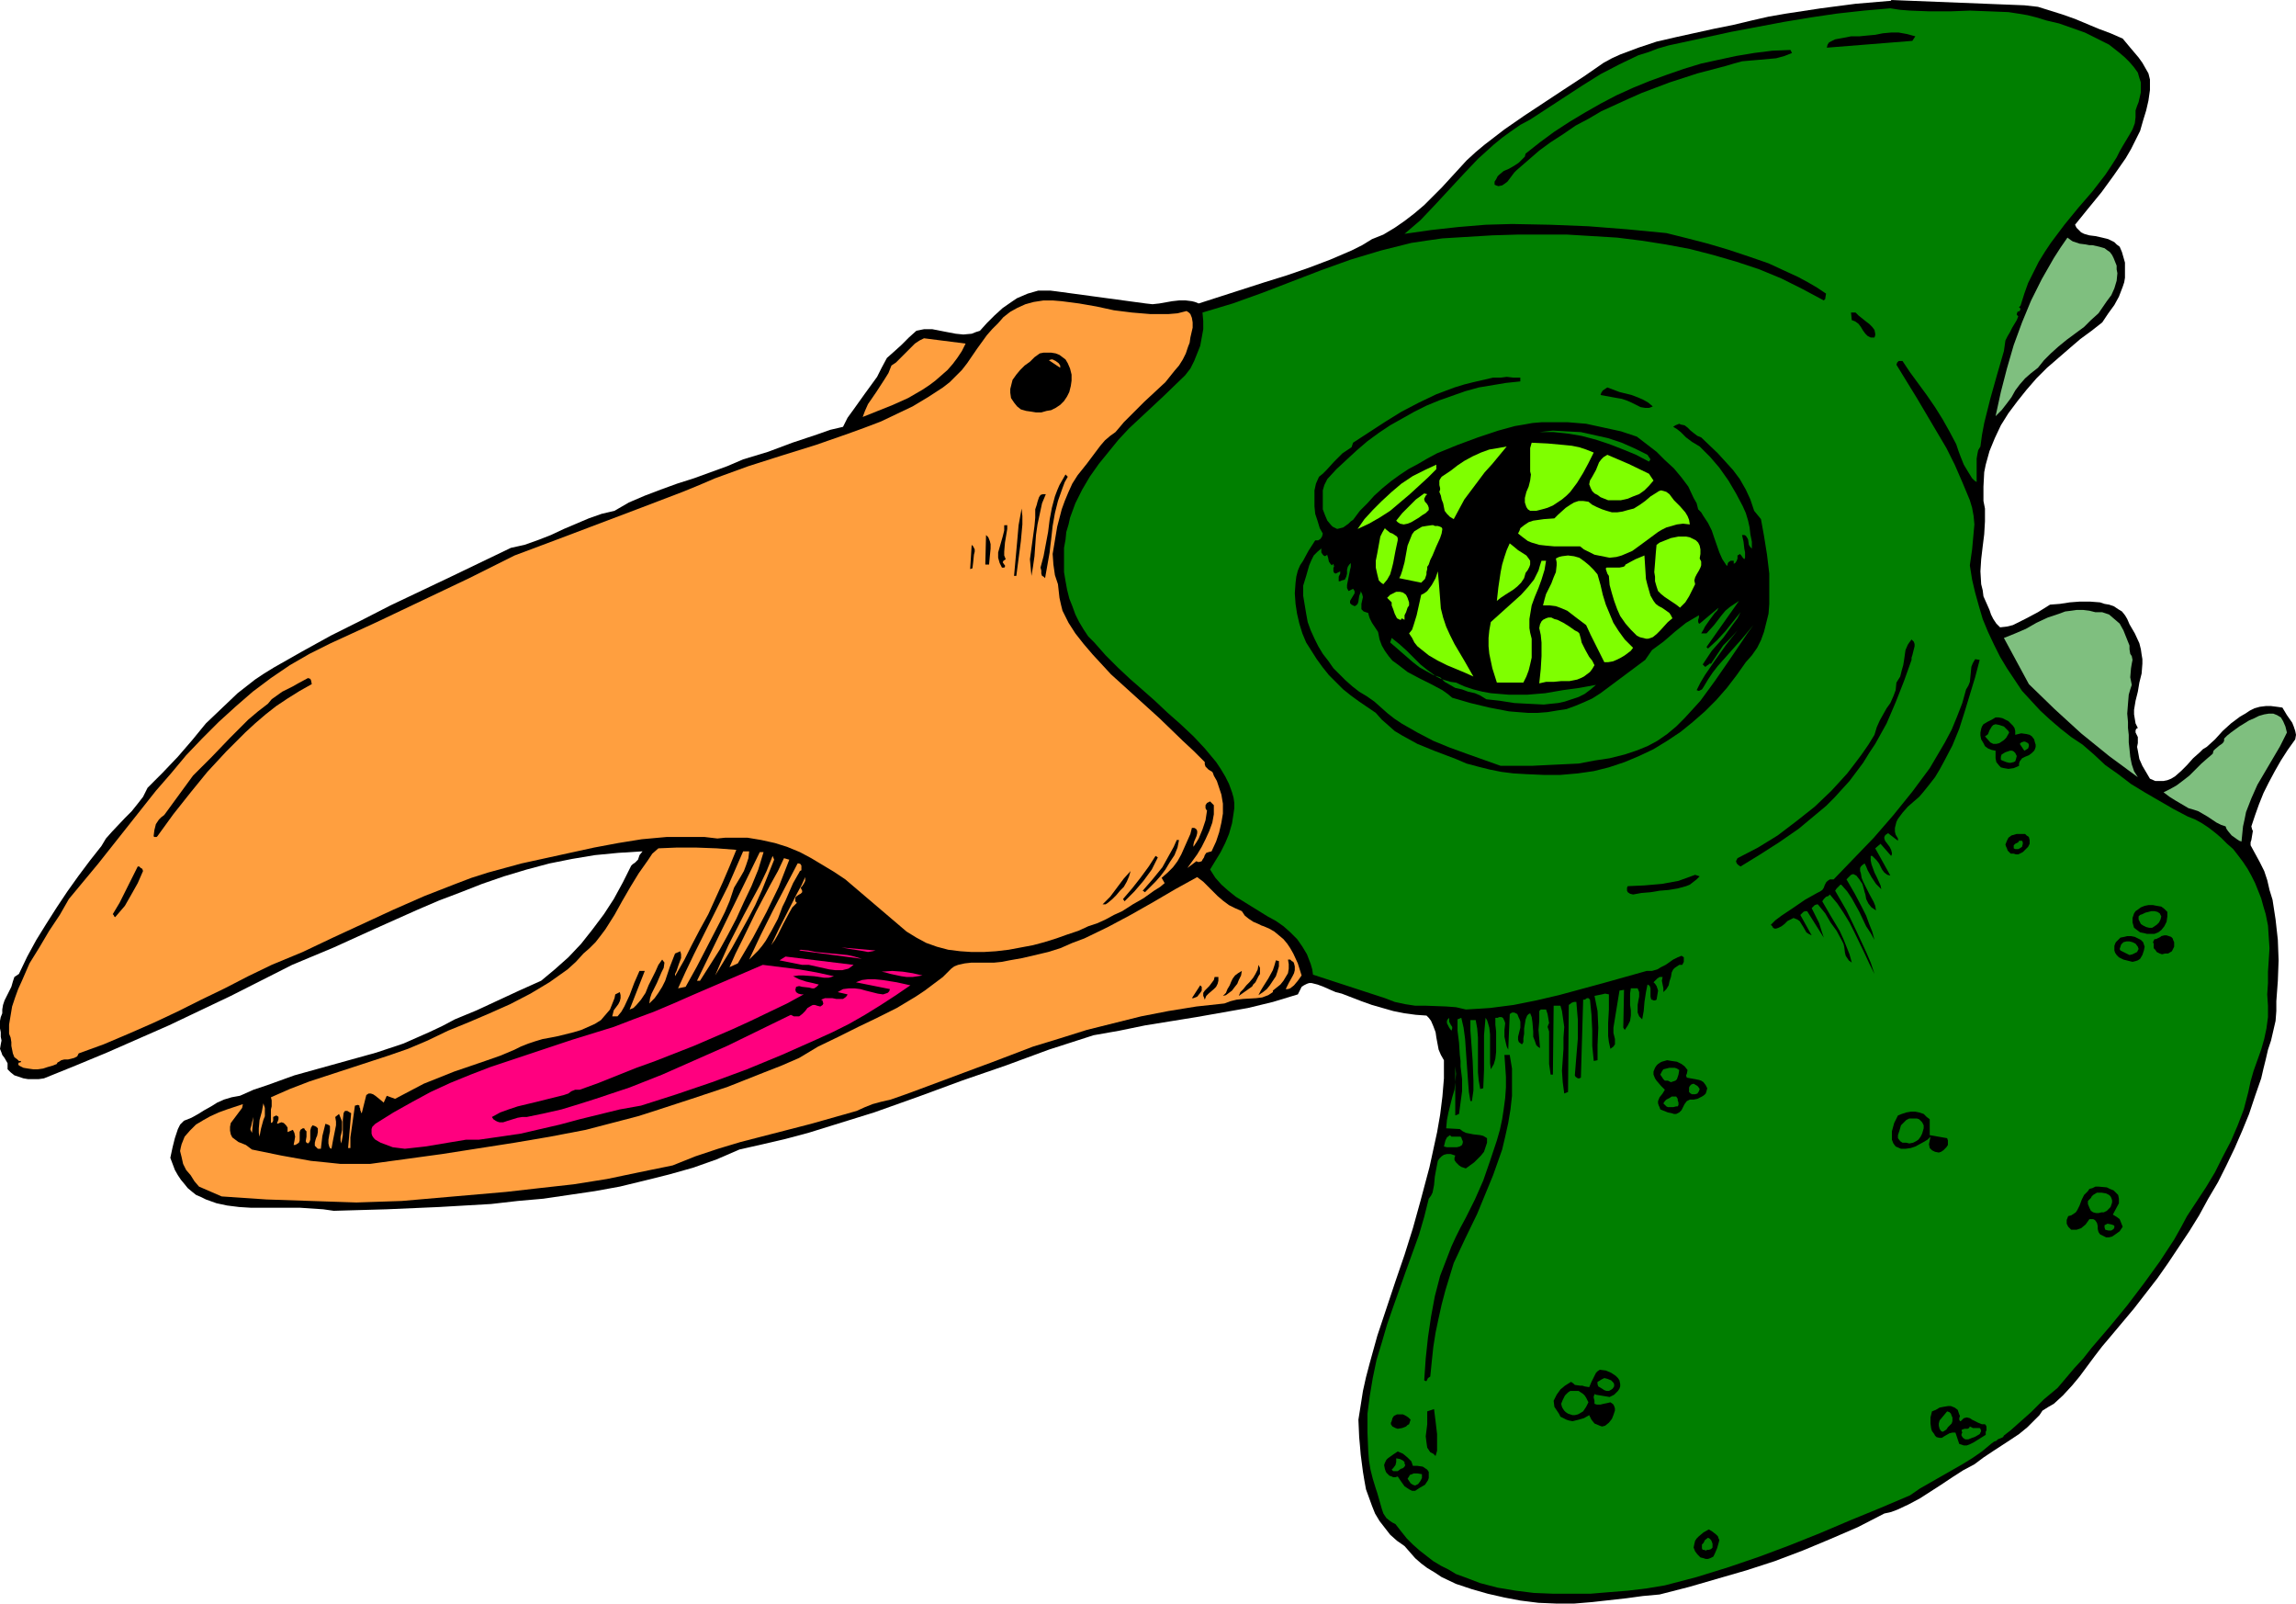
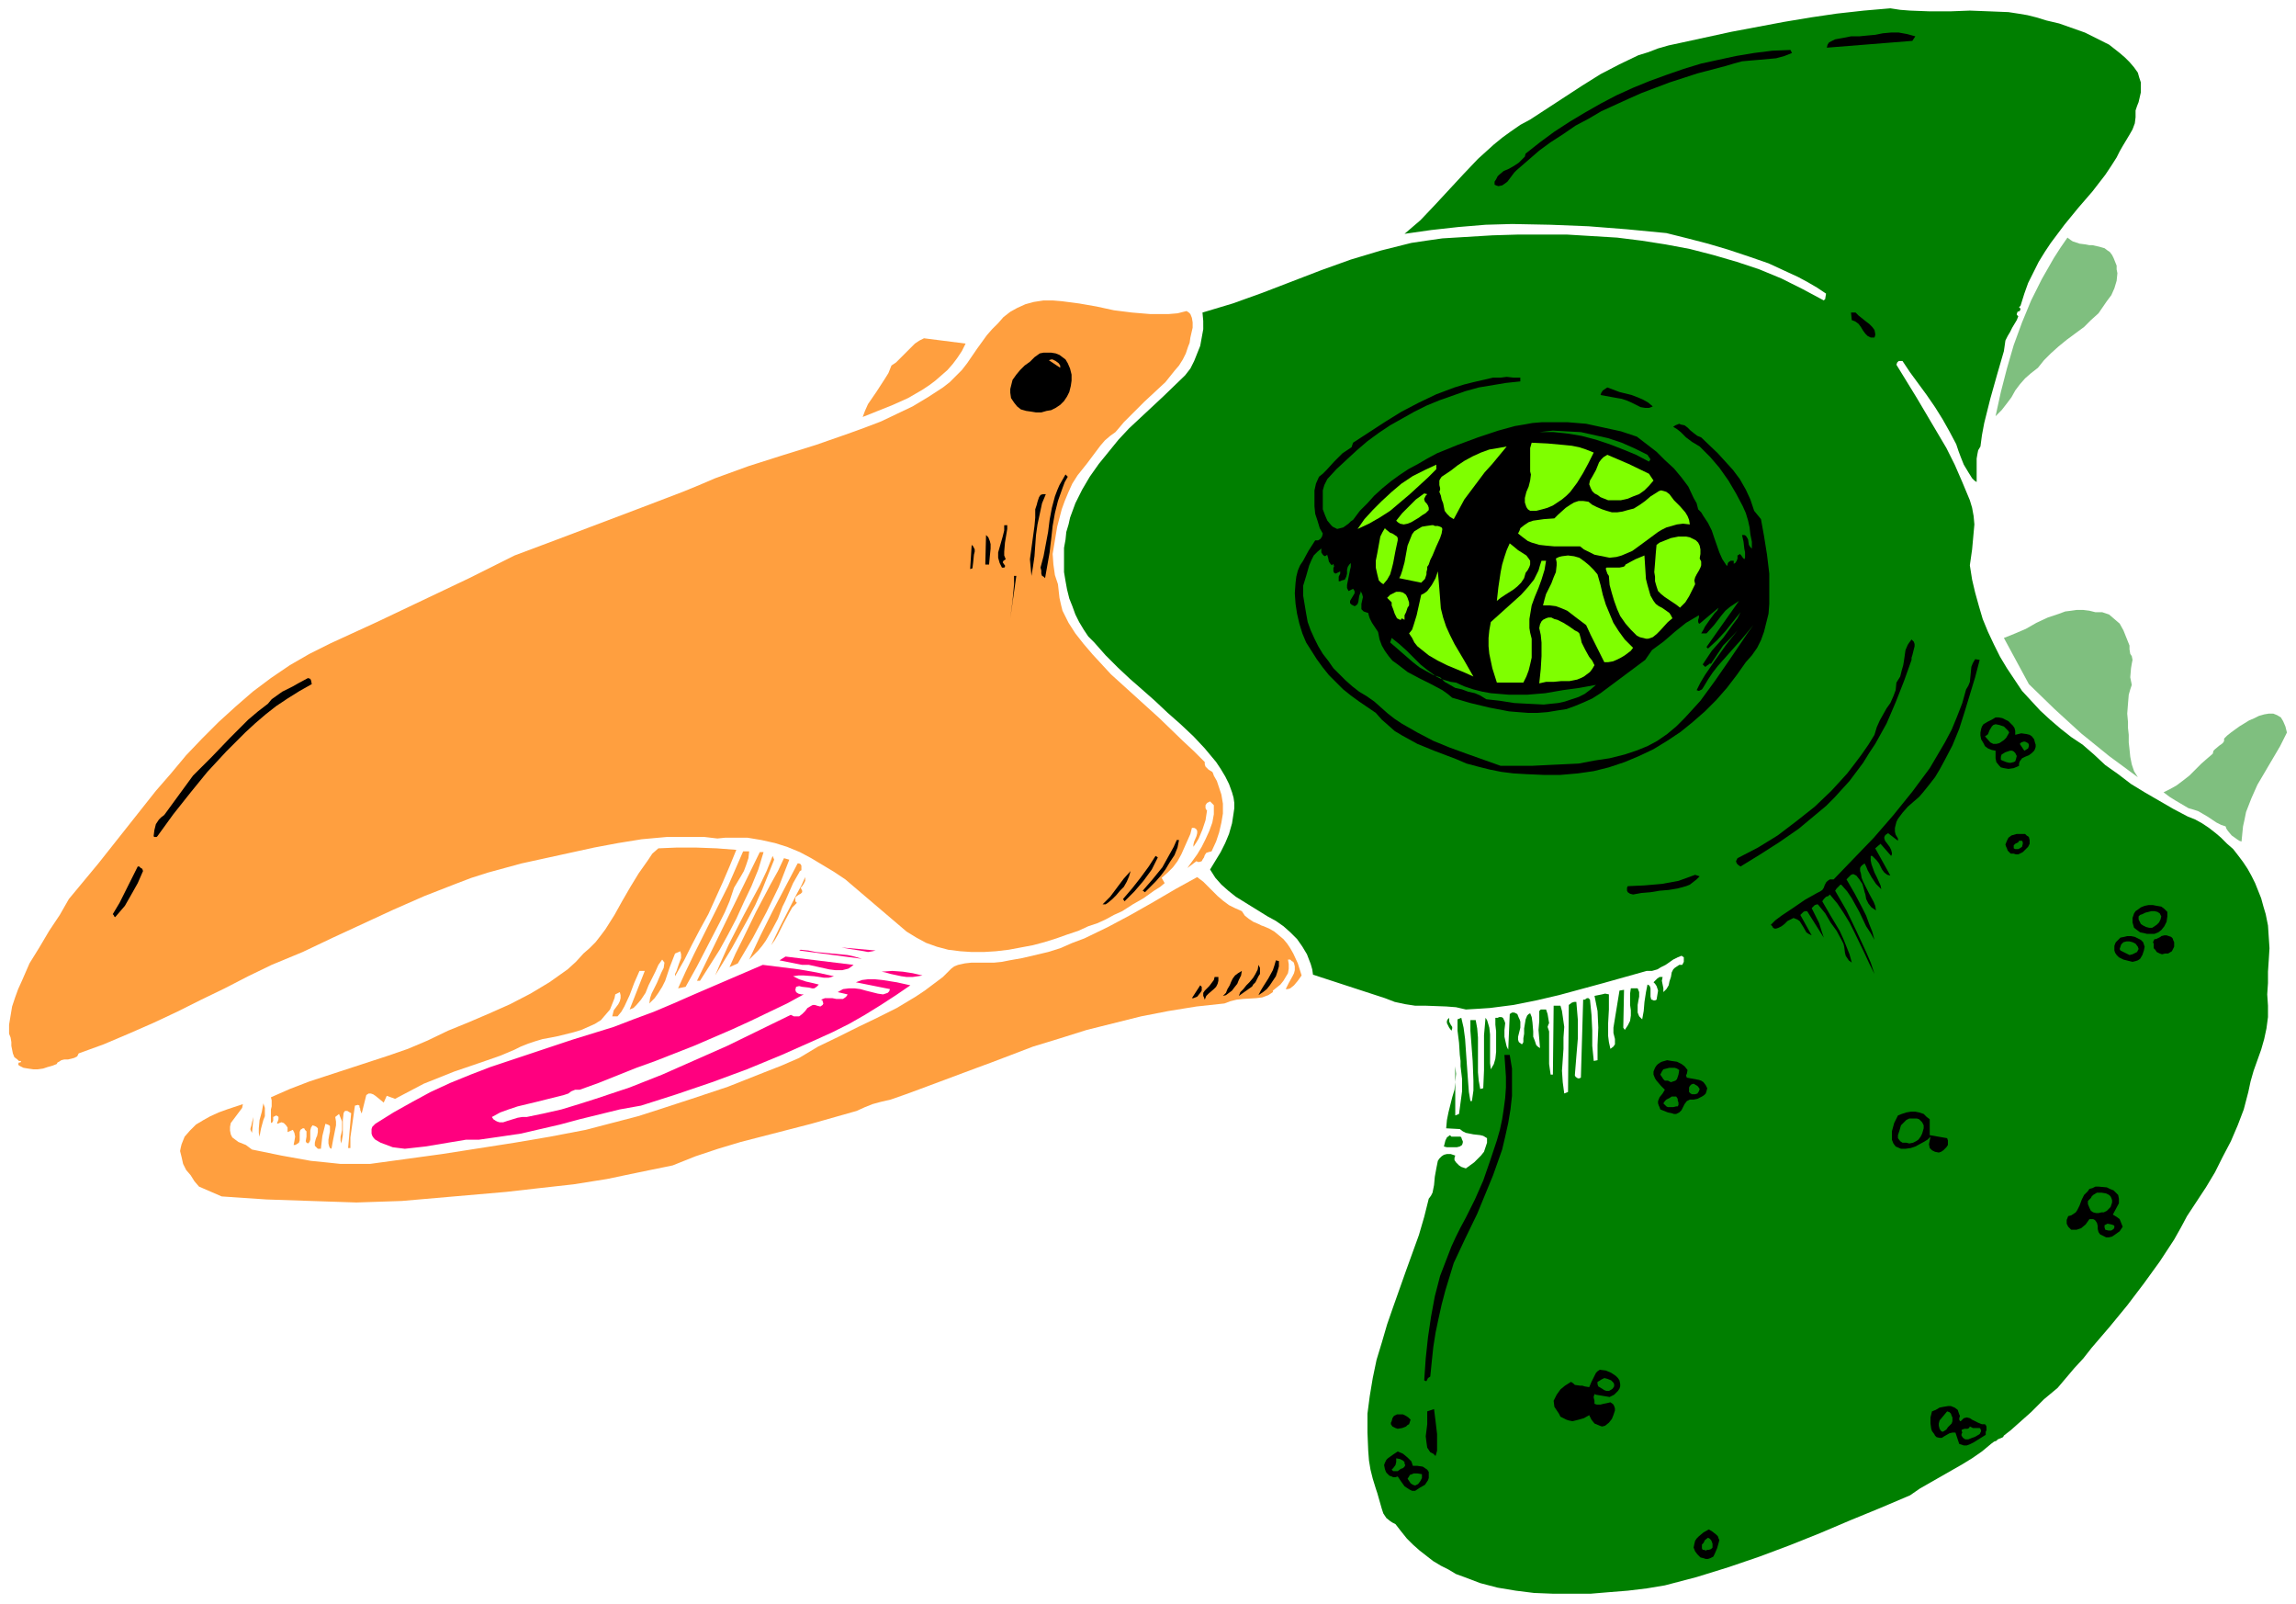
<svg xmlns="http://www.w3.org/2000/svg" xmlns:ns1="http://sodipodi.sourceforge.net/DTD/sodipodi-0.dtd" xmlns:ns2="http://www.inkscape.org/namespaces/inkscape" version="1.0" width="129.724mm" height="90.576mm" id="svg107" ns1:docname="Bird Creature 1.wmf">
  <ns1:namedview id="namedview107" pagecolor="#ffffff" bordercolor="#000000" borderopacity="0.25" ns2:showpageshadow="2" ns2:pageopacity="0.0" ns2:pagecheckerboard="0" ns2:deskcolor="#d1d1d1" ns2:document-units="mm" />
  <defs id="defs1">
    <pattern id="WMFhbasepattern" patternUnits="userSpaceOnUse" width="6" height="6" x="0" y="0" />
  </defs>
-   <path style="fill:#000000;fill-opacity:1;fill-rule:evenodd;stroke:none" d="m 432.28,1.131 2.909,0.323 2.586,0.808 2.586,0.808 2.747,0.969 5.01,2.1 2.586,0.969 2.586,1.131 1.616,1.939 1.778,2.1 0.808,1.131 0.646,1.131 0.646,1.131 0.323,1.292 v 2.262 l -0.323,2.262 -0.485,2.1 -0.646,2.1 -0.646,2.262 -0.97,1.939 -0.97,1.939 -1.131,1.939 -2.586,3.716 -2.586,3.554 -2.909,3.554 -2.747,3.393 0.323,0.646 0.485,0.485 0.485,0.485 0.646,0.323 1.131,0.323 1.293,0.162 1.454,0.323 1.293,0.323 0.646,0.323 0.646,0.323 0.485,0.485 0.646,0.485 0.485,1.131 0.323,1.131 0.323,1.131 v 1.131 0.969 1.131 l -0.162,0.969 -0.323,0.969 -0.808,2.1 -0.97,1.777 -1.293,1.777 -1.293,1.939 -2.262,1.777 -2.424,1.777 -2.262,1.939 -4.848,4.2 -2.262,2.262 -2.101,2.423 -1.939,2.423 -1.939,2.585 -1.616,2.585 -1.293,2.746 -1.131,2.746 -0.808,2.908 -0.323,1.616 -0.162,3.07 v 1.454 1.616 l 0.323,1.616 v 2.746 l -0.162,2.746 -0.323,2.585 -0.323,2.746 -0.162,2.585 0.162,2.746 0.323,1.292 0.162,1.292 0.646,1.454 0.646,1.454 0.323,0.969 0.485,0.969 0.646,0.969 0.323,0.323 0.485,0.485 1.454,-0.162 1.293,-0.323 1.293,-0.646 1.293,-0.646 2.747,-1.454 2.586,-1.616 2.101,-0.162 2.101,-0.323 2.101,-0.162 h 2.262 l 2.101,0.162 0.97,0.323 0.97,0.162 0.97,0.323 0.97,0.646 0.808,0.485 0.646,0.808 0.485,0.808 0.485,1.131 1.131,1.939 0.97,2.1 0.323,1.292 0.162,1.131 0.162,0.969 v 0.969 l -0.162,2.1 -0.485,1.939 -0.162,0.969 -0.162,0.969 -0.485,1.939 -0.323,1.939 v 0.969 l 0.162,0.969 0.162,0.969 0.485,0.969 -0.323,0.162 -0.162,0.323 v 0.485 l 0.485,0.969 v 0.485 0.808 l -0.162,0.808 0.162,0.808 0.323,1.777 0.646,1.454 1.616,2.746 1.131,0.485 h 0.97 0.808 l 0.808,-0.162 0.808,-0.323 0.808,-0.485 1.293,-1.131 1.293,-1.292 1.293,-1.454 1.454,-1.292 0.646,-0.646 0.808,-0.485 1.778,-1.616 1.616,-1.777 1.778,-1.616 1.939,-1.454 1.131,-0.646 0.97,-0.646 0.97,-0.485 1.131,-0.323 1.293,-0.162 h 1.131 l 1.293,0.162 1.131,0.162 0.485,0.808 0.485,0.808 1.131,1.616 0.323,0.808 0.323,0.969 0.162,0.808 -0.162,0.969 -1.616,2.262 -1.454,2.262 -1.293,2.262 -1.293,2.423 -1.131,2.262 -0.97,2.423 -0.808,2.262 -0.808,2.423 0.162,0.646 0.162,0.323 -0.162,0.969 -0.162,0.969 -0.162,0.485 v 0.646 l 0.97,1.777 0.97,1.777 0.97,1.939 0.646,1.939 0.485,2.1 0.646,2.1 0.323,2.1 0.323,2.1 0.485,4.362 0.162,4.362 -0.162,4.362 -0.323,4.362 v 2.1 l -0.162,2.1 -0.485,2.1 -0.485,2.1 -0.646,1.939 -0.485,2.1 -0.485,1.939 -0.485,2.1 -1.293,3.716 -1.293,3.877 -1.454,3.554 -1.616,3.716 -1.778,3.716 -1.778,3.554 -2.101,3.554 -1.939,3.554 -2.101,3.393 -2.262,3.393 -2.262,3.393 -2.262,3.231 -5.01,6.462 -5.01,5.978 -1.778,2.1 -1.616,2.1 -3.232,4.362 -1.616,1.939 -1.939,2.1 -1.939,1.777 -1.131,0.646 -1.293,0.808 -0.646,0.969 -0.97,0.969 -1.616,1.616 -1.778,1.454 -1.939,1.292 -3.717,2.423 -1.939,1.292 -1.939,1.454 -2.424,1.292 -2.262,1.454 -2.424,1.616 -2.262,1.454 -2.262,1.454 -2.424,1.292 -2.424,1.131 -1.293,0.485 -1.454,0.323 -5.656,2.908 -5.979,2.585 -5.818,2.423 -5.979,2.262 -5.979,1.939 -6.141,1.777 -6.141,1.777 -6.302,1.616 -3.555,0.323 -3.555,0.485 -7.272,0.808 -3.878,0.323 h -3.717 l -3.878,-0.162 -3.878,-0.485 -3.394,-0.646 -3.555,-0.808 -3.394,-0.969 -3.394,-1.131 -3.07,-1.454 -1.454,-0.969 -1.616,-0.969 -1.293,-0.969 -1.293,-1.131 -1.131,-1.292 -1.131,-1.292 -1.616,-1.131 -1.454,-1.292 -1.131,-1.454 -1.131,-1.454 -0.97,-1.616 -0.646,-1.616 -0.646,-1.777 -0.646,-1.777 -0.323,-1.777 -0.323,-1.939 -0.485,-3.716 -0.162,-1.939 -0.162,-1.777 -0.162,-3.716 0.485,-3.07 0.485,-3.07 0.646,-2.908 0.808,-3.07 1.616,-5.816 1.939,-5.816 1.939,-5.816 1.939,-5.654 1.778,-5.654 1.616,-5.816 1.939,-7.27 0.808,-3.716 0.808,-3.716 0.646,-3.716 0.485,-3.877 0.323,-3.877 v -3.877 l -0.646,-1.131 -0.485,-1.131 -0.485,-2.585 -0.162,-1.131 -0.485,-1.292 -0.485,-1.131 -0.485,-0.646 -0.485,-0.485 -2.262,-0.162 -2.424,-0.323 -2.424,-0.485 -2.262,-0.646 -2.262,-0.646 -2.262,-0.808 -2.101,-0.808 -2.101,-0.808 -0.646,-0.162 -0.646,-0.162 -1.131,-0.485 -1.454,-0.646 -1.293,-0.485 -1.293,-0.323 h -0.485 l -0.485,0.162 -0.646,0.323 -0.485,0.323 -0.323,0.646 -0.485,0.969 -5.333,1.616 -5.333,1.292 -5.494,0.969 -5.494,0.969 -10.989,1.777 -5.494,1.131 -5.494,0.969 -9.534,3.07 -9.211,3.393 -9.373,3.231 -9.211,3.393 -9.534,3.393 -9.373,2.908 -4.686,1.454 -4.848,1.292 -4.848,1.131 -5.01,1.131 -4.848,2.1 -5.01,1.777 -5.171,1.454 -5.171,1.292 -5.333,1.292 -5.333,0.969 -5.494,0.808 -5.494,0.808 -5.494,0.485 -5.656,0.646 -11.15,0.646 -11.15,0.485 -11.312,0.323 -2.262,-0.323 -2.424,-0.162 -2.424,-0.162 h -7.918 -2.586 l -2.586,-0.162 -2.586,-0.323 -2.262,-0.485 -2.262,-0.808 -0.97,-0.485 -1.131,-0.485 -0.808,-0.646 -0.97,-0.808 -0.646,-0.808 -0.808,-0.969 -0.646,-0.969 -0.646,-1.131 -0.485,-1.292 -0.485,-1.292 0.485,-2.262 0.485,-1.939 0.323,-0.969 0.323,-0.969 0.485,-0.969 0.808,-0.808 1.616,-0.646 1.454,-0.808 1.293,-0.808 1.454,-0.808 1.293,-0.808 1.454,-0.646 1.616,-0.485 1.778,-0.323 2.909,-1.292 2.909,-0.969 5.818,-2.1 5.818,-1.616 5.818,-1.616 5.818,-1.616 5.818,-1.939 5.494,-2.423 2.747,-1.292 2.747,-1.454 4.686,-1.939 4.525,-2.1 4.525,-2.1 4.686,-2.1 2.909,-2.423 2.909,-2.585 2.747,-2.908 2.424,-3.07 2.424,-3.231 2.101,-3.231 1.939,-3.554 1.778,-3.554 0.323,-0.323 0.485,-0.323 0.646,-0.646 0.162,-0.485 0.162,-0.485 0.646,-0.808 -5.171,0.323 -5.01,0.485 -4.848,0.808 -4.848,0.969 -4.848,1.292 -4.848,1.454 -4.686,1.616 -4.525,1.777 -4.686,1.777 -4.525,1.939 -9.05,4.039 -8.888,4.039 -8.888,3.716 -13.09,6.624 -13.251,6.301 -6.626,2.908 -6.626,2.908 -6.626,2.746 -6.787,2.746 -1.131,0.162 H 7.11 5.979 l -0.97,-0.162 -0.97,-0.323 -0.97,-0.323 -0.808,-0.646 -0.646,-0.646 v -0.646 -0.646 L 0.97,225.853 0.485,225.207 0.323,224.722 0,223.914 l 0.162,-0.969 0.162,-0.808 -0.162,-0.808 v -0.969 L 0,219.552 v -0.808 -0.808 l 0.162,-0.808 0.323,-0.808 v -0.808 l 0.162,-0.969 0.323,-0.969 0.485,-0.969 0.97,-1.939 0.323,-1.131 0.323,-0.969 0.97,-0.646 1.778,-3.716 1.939,-3.554 2.101,-3.393 2.262,-3.554 2.262,-3.393 2.424,-3.393 2.424,-3.231 2.424,-3.07 0.97,-1.616 1.293,-1.454 2.747,-2.908 1.454,-1.454 1.293,-1.616 1.131,-1.454 0.97,-1.939 3.232,-3.231 3.232,-3.393 3.07,-3.554 2.909,-3.554 3.394,-3.231 3.394,-3.231 3.717,-2.908 1.939,-1.292 2.101,-1.292 5.979,-3.393 6.141,-3.393 6.464,-3.231 6.302,-3.231 12.928,-6.139 12.766,-6.139 2.909,-0.646 2.747,-0.969 2.909,-1.131 2.747,-1.292 5.333,-2.262 2.747,-0.969 2.747,-0.646 3.07,-1.777 3.394,-1.454 3.394,-1.292 3.555,-1.292 3.555,-1.131 3.555,-1.292 3.555,-1.292 3.394,-1.454 5.333,-1.616 5.171,-1.939 5.333,-1.777 2.747,-0.969 2.747,-0.646 0.97,-1.939 1.293,-1.777 2.424,-3.393 2.586,-3.554 0.97,-1.939 1.131,-2.1 1.454,-1.292 1.616,-1.454 1.616,-1.616 1.616,-1.454 0.808,-0.162 0.808,-0.162 h 1.778 l 1.616,0.323 3.394,0.646 1.616,0.162 1.778,-0.162 0.808,-0.323 0.97,-0.323 1.454,-1.616 1.616,-1.616 1.778,-1.616 2.101,-1.454 0.97,-0.646 1.131,-0.485 1.131,-0.485 1.131,-0.323 1.131,-0.323 h 1.293 1.293 l 1.293,0.162 19.069,2.585 1.454,0.162 1.454,-0.162 2.747,-0.485 1.454,-0.162 h 1.454 l 1.293,0.162 0.646,0.162 0.808,0.323 4.525,-1.454 9.534,-3.07 4.686,-1.454 4.686,-1.616 4.686,-1.777 4.525,-1.939 2.262,-1.131 2.101,-1.292 2.424,-0.969 2.424,-1.454 2.101,-1.454 2.101,-1.616 2.101,-1.777 1.939,-1.939 1.778,-1.777 1.778,-1.939 1.778,-1.939 1.778,-1.939 1.939,-1.777 1.939,-1.616 4.202,-3.231 4.202,-2.908 8.565,-5.654 4.202,-2.746 4.202,-2.908 1.778,-0.969 1.778,-0.808 3.878,-1.454 3.878,-1.292 4.202,-0.969 8.08,-1.777 4.04,-0.808 4.04,-0.969 3.555,-0.808 3.717,-0.646 7.434,-1.131 7.434,-0.969 7.595,-0.646 V 0 Z" id="path1" />
  <path style="fill:#007f00;fill-opacity:1;fill-rule:evenodd;stroke:none" d="m 436.966,4.362 2.747,0.646 2.747,0.969 2.747,0.969 2.586,1.292 2.586,1.292 2.262,1.777 1.131,0.969 0.97,0.969 0.97,1.131 0.808,1.131 0.323,1.131 0.323,0.969 v 1.131 0.969 l -0.485,2.1 -0.323,0.808 -0.323,0.969 v 1.454 l -0.162,1.292 -0.485,1.292 -0.646,1.131 -1.454,2.423 -0.646,1.131 -0.646,1.292 -1.131,1.777 -1.293,1.939 -2.747,3.554 -3.07,3.554 -2.909,3.554 -2.909,3.877 -1.293,1.939 -1.293,2.1 -1.131,2.262 -1.131,2.262 -0.808,2.262 -0.808,2.585 -0.323,0.323 0.323,0.323 -0.162,0.485 -0.485,0.162 -0.162,0.485 v 0.162 l 0.323,0.323 -0.323,0.808 -0.97,1.616 -0.485,0.969 -0.485,0.808 -0.485,0.969 -0.162,1.131 -0.162,1.131 -1.454,5.008 -1.454,5.17 -1.293,5.17 -0.485,2.585 -0.323,2.423 -0.485,0.808 -0.162,0.808 -0.162,0.969 v 1.131 1.939 1.939 l -0.485,-0.323 -0.485,-0.485 -0.808,-1.292 -0.97,-1.616 -0.646,-1.616 -0.485,-1.292 -0.485,-1.454 -1.454,-2.746 -1.454,-2.585 -1.616,-2.585 -1.778,-2.585 -1.778,-2.423 -1.778,-2.423 -1.616,-2.423 h -0.323 -0.485 l -0.323,0.323 -0.162,0.485 4.363,7.108 4.202,7.108 2.101,3.554 1.778,3.554 1.616,3.716 1.616,3.877 0.485,1.616 0.323,1.777 0.162,1.777 -0.162,1.777 -0.323,3.554 -0.485,3.393 0.485,3.07 0.646,2.746 0.808,2.908 0.808,2.746 1.131,2.746 1.293,2.746 1.293,2.585 1.454,2.423 1.616,2.423 1.616,2.423 1.939,2.1 1.939,2.1 2.101,1.939 2.262,1.939 2.262,1.777 2.424,1.616 2.424,2.1 2.424,2.262 2.747,1.939 2.747,2.1 2.909,1.777 3.07,1.777 3.07,1.777 3.07,1.616 1.616,0.646 1.454,0.808 1.454,0.969 1.454,1.131 1.131,0.969 1.293,1.292 1.293,1.131 1.131,1.454 0.97,1.292 0.97,1.454 0.808,1.454 0.808,1.616 0.646,1.616 0.646,1.616 0.485,1.777 0.485,1.616 0.485,2.423 0.162,2.423 0.162,2.423 -0.162,2.585 -0.162,2.423 v 2.423 l -0.162,2.423 0.162,2.423 v 1.292 1.131 l -0.323,2.423 -0.485,2.262 -0.646,2.262 -1.616,4.524 -0.646,2.262 -0.485,2.262 -0.97,3.716 -1.293,3.393 -1.454,3.393 -1.778,3.393 -1.616,3.231 -1.939,3.231 -4.04,6.139 -1.293,2.423 -1.454,2.585 -3.07,4.685 -3.394,4.685 -3.555,4.685 -3.717,4.524 -3.878,4.524 -1.778,2.262 -1.939,2.1 -3.555,4.2 -2.909,2.423 -2.747,2.746 -2.909,2.585 -1.454,1.292 -1.454,1.131 -0.162,0.323 -0.323,0.162 -0.808,0.323 -0.323,0.323 -0.485,0.162 -0.646,0.485 -1.939,1.616 -2.101,1.454 -2.101,1.292 -2.262,1.292 -4.525,2.585 -2.262,1.292 -2.101,1.454 -6.464,2.746 -6.302,2.585 -6.464,2.746 -6.464,2.585 -6.464,2.423 -6.626,2.262 -6.787,2.1 -6.787,1.777 -3.878,0.646 -4.04,0.485 -4.04,0.323 -3.878,0.323 h -4.04 -4.04 l -4.04,-0.162 -3.878,-0.485 -3.878,-0.646 -3.717,-0.969 -3.394,-1.292 -1.778,-0.646 -1.616,-0.969 -1.616,-0.808 -1.616,-0.969 -1.454,-1.131 -1.454,-1.131 -1.454,-1.292 -1.293,-1.292 -1.293,-1.616 -1.131,-1.454 -0.646,-0.323 -0.485,-0.323 -0.808,-0.646 -0.646,-0.969 -0.323,-0.969 -0.646,-2.262 -0.323,-1.131 -0.323,-0.969 -0.646,-2.1 -0.485,-1.939 -0.323,-1.939 -0.162,-2.1 -0.162,-3.877 v -4.039 l 0.485,-3.716 0.646,-3.877 0.808,-3.877 1.131,-3.716 1.131,-3.877 1.293,-3.716 2.747,-7.755 2.747,-7.593 1.131,-3.877 0.97,-3.877 0.485,-0.646 0.323,-0.646 0.323,-1.616 0.162,-1.777 0.323,-1.777 0.162,-0.808 0.162,-0.808 0.323,-0.485 0.485,-0.485 0.485,-0.323 0.646,-0.162 h 0.808 l 0.97,0.323 -0.162,0.485 v 0.485 l 0.323,0.485 0.323,0.323 0.323,0.323 0.485,0.323 0.97,0.323 1.778,-1.292 0.646,-0.646 0.808,-0.808 0.646,-0.808 0.323,-0.969 0.323,-0.969 v -0.969 l -0.808,-0.485 -0.646,-0.162 -1.454,-0.162 -1.616,-0.323 -0.646,-0.323 -0.646,-0.485 -2.909,-0.162 0.162,-1.777 0.323,-1.616 0.808,-3.231 0.485,-1.616 0.162,-1.616 0.162,-1.777 -0.162,-1.616 v 10.501 0 l 0.808,-0.323 0.323,-2.423 0.323,-2.423 v -2.585 l -0.323,-2.746 v -1.131 l -0.162,-1.292 -0.162,-2.585 -0.323,-2.585 v -2.423 l 0.808,-0.323 0.485,2.1 0.323,2.423 0.323,4.685 0.162,2.262 0.162,2.262 0.162,2.1 0.323,1.939 h 0.323 l 0.323,-2.262 v -2.1 l -0.162,-4.2 -0.323,-4.362 -0.162,-2.1 v -2.262 h 1.131 l 0.323,1.777 0.162,1.939 v 3.716 3.716 l 0.162,1.777 0.323,1.777 0.646,-0.162 0.162,-3.877 v -7.431 l 0.323,-3.716 0.323,0.485 0.162,0.485 0.323,1.131 0.162,1.454 v 1.454 1.616 3.07 l 0.162,1.292 0.646,-1.131 0.323,-1.131 0.162,-1.454 v -1.454 -2.908 l -0.162,-1.454 v -1.454 h 0.485 l 0.323,-0.162 h 0.323 0.162 l 0.323,0.162 0.162,0.323 0.162,0.323 0.162,0.485 -0.162,1.454 v 1.454 l 0.323,1.454 0.162,0.646 0.323,0.646 0.323,-7.593 0.485,-0.323 h 0.485 l 0.323,0.162 0.323,0.162 0.323,0.808 0.162,0.323 0.162,0.485 v 0.646 0.646 l -0.162,0.646 -0.162,0.646 -0.162,0.646 v 0.646 l 0.162,0.485 0.646,0.485 0.162,-0.162 0.162,-0.323 v -0.808 l 0.162,-0.969 v -1.131 l 0.162,-0.969 0.162,-0.969 0.323,-0.808 0.323,-0.323 0.323,-0.162 0.323,0.808 0.162,1.131 0.162,1.939 v 1.131 l 0.323,0.808 0.323,0.969 0.323,0.323 0.485,0.323 -0.162,-1.939 -0.162,-1.939 0.162,-1.939 v -2.1 l 0.323,-0.323 h 0.485 0.323 0.323 l 0.323,0.969 0.162,0.969 0.162,0.969 -0.162,0.323 -0.162,0.485 0.323,0.969 v 1.292 5.654 l 0.162,1.131 0.162,1.131 h 0.485 l 0.162,-14.701 h 1.454 l 0.323,1.131 0.162,1.131 0.323,2.262 -0.162,2.262 v 2.423 l -0.323,4.685 0.162,2.423 0.323,2.423 0.808,-0.323 0.162,-18.579 0.646,-0.485 0.485,-0.162 h 0.485 l 0.162,1.939 0.162,1.939 v 3.877 l -0.323,3.877 -0.323,4.039 0.162,0.323 0.485,0.323 h 0.323 l 0.323,-0.162 0.485,-16.64 h 0.323 l 0.485,-0.323 h 0.323 l 0.162,0.162 0.162,0.162 0.323,3.231 0.162,3.393 v 3.231 l 0.323,3.231 0.808,-0.162 v -1.616 -1.616 l 0.162,-3.716 -0.162,-3.554 -0.323,-1.616 -0.323,-1.616 0.808,-0.162 0.808,-0.162 0.646,-0.162 0.808,0.162 v 1.616 1.616 l -0.162,2.908 v 1.292 1.454 l 0.162,1.292 0.323,1.454 0.646,-0.485 0.323,-0.485 v -0.485 -0.646 l -0.323,-1.292 v -0.485 -0.646 l 1.293,-7.916 0.97,-0.162 -0.162,8.078 0.323,0.485 0.323,-0.485 0.323,-0.485 0.485,-0.969 0.162,-1.131 v -1.131 l -0.162,-1.131 v -1.292 -1.131 l 0.162,-1.131 h 1.454 l 0.323,0.808 v 0.969 l -0.162,0.808 -0.162,0.969 v 0.808 0.808 l 0.323,0.808 0.646,0.646 0.323,-1.777 0.162,-1.939 0.323,-2.1 0.162,-0.808 0.162,-0.808 0.323,0.162 0.162,0.162 0.162,0.485 v 0.646 0.646 0.485 l 0.162,0.646 h 0.162 l 0.323,0.162 h 0.323 l 0.323,-0.162 0.162,-0.969 0.162,-0.969 -0.323,-0.969 -0.323,-0.485 -0.323,-0.323 0.808,-0.808 0.485,-0.323 h 0.646 l -0.162,0.808 0.323,1.616 v 0.808 l 0.323,-0.323 0.323,-0.323 0.485,-0.808 0.162,-0.808 0.323,-0.969 0.162,-0.969 0.323,-0.646 0.323,-0.323 0.485,-0.323 0.485,-0.323 h 0.646 l 0.323,-0.646 v -0.485 -0.485 l -0.485,-0.323 -0.808,0.323 -0.97,0.485 -1.616,1.131 -0.97,0.485 -0.808,0.485 -1.131,0.323 h -1.131 l -9.211,2.585 -9.534,2.585 -4.848,1.131 -4.848,0.969 -5.01,0.646 -2.424,0.162 -2.747,0.162 -2.101,-0.485 -2.101,-0.162 -4.363,-0.162 h -2.262 l -2.101,-0.323 -2.262,-0.485 -2.101,-0.808 -15.352,-5.008 -0.162,-1.131 -0.323,-1.131 -0.808,-2.1 -0.97,-1.616 -1.131,-1.616 -1.454,-1.454 -1.454,-1.292 -1.616,-1.131 -1.778,-0.969 -3.394,-2.1 -3.394,-2.1 -1.616,-1.292 -1.454,-1.292 -1.293,-1.454 -1.131,-1.777 2.262,-3.716 0.97,-1.939 0.808,-1.939 0.646,-2.262 0.323,-2.1 0.162,-1.131 v -1.131 l -0.162,-1.131 -0.323,-1.131 -0.646,-1.777 -0.808,-1.616 -0.97,-1.616 -0.97,-1.454 -2.424,-2.908 -2.424,-2.585 -2.747,-2.585 -2.747,-2.423 -2.747,-2.585 -2.747,-2.423 -2.586,-2.262 -2.586,-2.423 -2.586,-2.585 -2.424,-2.746 -1.293,-1.292 -0.97,-1.454 -0.97,-1.616 -0.808,-1.616 -0.646,-1.777 -0.646,-1.616 -0.485,-1.939 -0.323,-1.777 -0.323,-1.939 v -3.554 -1.616 l 0.323,-1.777 0.162,-1.616 0.485,-1.616 0.323,-1.454 1.131,-3.07 1.454,-2.908 1.616,-2.746 1.939,-2.746 2.101,-2.585 2.101,-2.585 2.262,-2.423 2.424,-2.262 4.848,-4.524 4.686,-4.524 1.131,-1.454 0.808,-1.616 0.646,-1.616 0.646,-1.616 0.323,-1.777 0.323,-1.777 V 68.499 l -0.162,-1.777 3.232,-0.969 3.232,-0.969 6.302,-2.262 12.605,-4.847 6.302,-2.262 3.232,-0.969 3.232,-0.969 3.232,-0.808 3.232,-0.808 3.232,-0.485 3.394,-0.485 5.333,-0.323 5.333,-0.323 5.333,-0.162 h 5.333 5.333 l 5.333,0.323 5.333,0.323 5.171,0.646 5.171,0.808 5.171,0.969 5.01,1.292 5.01,1.454 4.848,1.616 4.686,1.939 4.525,2.262 4.525,2.423 0.323,-0.323 v -0.162 l 0.162,-0.969 -1.939,-1.292 -1.939,-1.131 -2.101,-1.131 -2.101,-0.969 -4.202,-1.939 -4.202,-1.454 -4.363,-1.454 -4.363,-1.292 -4.363,-1.131 -4.525,-1.131 -8.403,-0.808 -8.242,-0.646 -8.08,-0.323 -8.242,-0.162 -5.656,0.162 -5.818,0.485 -5.818,0.646 -5.656,0.808 3.394,-2.908 3.07,-3.231 6.141,-6.624 3.07,-3.231 3.394,-3.07 1.778,-1.454 1.778,-1.292 2.101,-1.454 2.101,-1.131 7.434,-4.847 3.717,-2.423 3.878,-2.423 4.04,-2.1 4.04,-1.939 2.101,-0.646 2.101,-0.808 2.262,-0.646 2.262,-0.485 11.15,-2.423 11.15,-2.1 5.818,-0.969 5.494,-0.808 5.818,-0.646 5.656,-0.485 2.101,0.323 2.101,0.162 4.202,0.162 h 4.363 l 4.202,-0.162 4.202,0.162 4.04,0.162 2.101,0.323 1.939,0.323 1.939,0.485 z" id="path2" />
  <path style="fill:#000000;fill-opacity:1;fill-rule:evenodd;stroke:none" d="m 409.009,7.755 -0.646,0.969 -18.261,1.454 0.162,-0.646 0.323,-0.485 0.646,-0.323 0.646,-0.323 1.778,-0.323 1.616,-0.323 h 1.778 l 1.616,-0.162 1.778,-0.162 1.616,-0.323 1.778,-0.162 h 1.616 l 1.778,0.323 z" id="path3" />
  <path style="fill:#000000;fill-opacity:1;fill-rule:evenodd;stroke:none" d="m 382.668,11.309 -1.616,0.646 -1.778,0.485 -1.778,0.162 -1.778,0.162 -1.939,0.162 -1.778,0.162 -1.778,0.485 -1.616,0.485 -6.141,1.616 -5.979,1.939 -5.979,2.262 -2.909,1.292 -5.656,2.585 -2.747,1.616 -2.747,1.454 -2.586,1.777 -2.747,1.777 -2.424,1.777 -2.424,2.1 -2.424,2.1 -0.485,0.485 -0.485,0.646 -0.97,1.292 -0.646,0.485 -0.485,0.323 -0.808,0.162 -0.485,-0.162 -0.323,-0.162 v -0.646 l 0.323,-0.485 0.323,-0.646 0.323,-0.323 0.97,-0.808 1.131,-0.485 1.131,-0.646 0.97,-0.646 0.808,-0.808 0.485,-0.485 0.162,-0.646 3.07,-2.423 3.07,-2.262 3.232,-2.1 3.232,-1.939 3.394,-1.939 3.394,-1.777 3.555,-1.616 3.555,-1.454 3.555,-1.292 3.717,-1.292 3.717,-1.131 3.717,-0.808 3.717,-0.808 3.878,-0.646 3.878,-0.485 3.878,-0.162 z" id="path4" />
  <path style="fill:#7fbf7f;fill-opacity:1;fill-rule:evenodd;stroke:none" d="m 451.348,55.09 0.323,0.808 0.323,0.808 v 0.808 l 0.162,0.808 -0.162,1.616 -0.485,1.616 -0.646,1.454 -0.97,1.292 -1.778,2.585 -1.616,1.454 -1.454,1.454 -3.717,2.746 -1.778,1.454 -1.616,1.454 -1.454,1.454 -1.293,1.616 -1.454,1.131 -1.293,1.131 -1.131,1.292 -0.97,1.292 -0.808,1.454 -0.97,1.292 -1.131,1.454 -1.293,1.292 1.131,-5.17 1.293,-5.008 1.454,-5.008 1.778,-4.847 1.939,-4.685 2.262,-4.524 1.293,-2.262 1.293,-2.262 1.454,-2.262 1.454,-2.1 0.646,0.485 0.485,0.323 1.454,0.485 1.293,0.162 0.808,0.162 h 0.646 l 1.454,0.323 1.131,0.323 0.646,0.485 0.485,0.323 0.485,0.646 z" id="path5" />
  <path style="fill:#ff9f3f;fill-opacity:1;fill-rule:evenodd;stroke:none" d="m 253.389,66.399 0.485,0.323 0.323,0.323 0.323,0.808 0.162,0.969 v 1.131 l -0.485,2.1 -0.162,1.131 -0.323,0.808 -0.485,1.454 -0.646,1.292 -0.808,1.292 -0.97,1.131 -1.939,2.423 -2.262,2.1 -2.262,2.1 -2.262,2.262 -2.101,2.1 -0.808,0.969 -0.97,1.131 -1.131,0.808 -1.131,0.969 -0.97,1.131 -1.939,2.585 -0.97,1.292 -1.939,2.423 -1.131,1.777 -0.808,1.777 -0.808,1.939 -0.646,1.777 -0.97,3.716 -0.646,3.877 -0.323,1.939 0.162,2.262 0.323,2.262 0.323,0.969 0.323,0.969 0.162,1.454 0.162,1.454 0.323,1.454 0.323,1.292 0.646,1.292 0.646,1.292 1.454,2.262 1.778,2.262 1.939,2.262 3.878,4.2 5.171,4.685 5.171,4.685 5.01,4.847 2.424,2.262 2.262,2.262 v 0.485 l 0.162,0.485 0.646,0.646 0.808,0.485 0.162,0.323 0.162,0.485 0.646,1.131 0.323,0.969 0.646,1.939 0.323,1.939 v 2.1 l -0.323,1.939 -0.485,2.1 -0.646,1.939 -0.97,2.1 -0.646,0.162 -0.485,0.162 -0.323,0.485 -0.162,0.485 -0.323,0.485 -0.162,0.323 -0.485,0.162 h -0.323 l -0.323,-0.162 -1.939,1.454 2.101,-2.908 0.97,-1.616 0.808,-1.616 0.808,-1.777 0.646,-1.777 0.323,-1.777 v -1.939 0 l -0.808,-0.808 -0.646,0.323 -0.323,0.485 v 0.323 0.323 l 0.162,0.323 0.162,0.162 -0.323,2.1 -0.646,1.939 -0.808,1.939 -0.485,0.808 -0.646,0.969 v -0.485 l 0.162,-0.646 0.485,-1.131 0.162,-0.646 v -0.485 l -0.162,-0.323 -0.162,-0.162 -0.323,-0.162 h -0.485 l -0.323,1.292 -0.646,1.454 -0.646,1.454 -0.646,1.454 -0.808,1.454 -0.97,1.292 -1.131,1.131 -1.293,1.131 0.646,1.131 -0.97,0.808 -1.293,0.808 -2.262,1.616 -2.262,1.292 -2.262,1.454 -1.778,0.808 -1.778,0.969 -1.778,0.808 -1.939,0.646 -2.101,0.969 -2.424,0.808 -2.262,0.808 -2.586,0.808 -2.424,0.646 -2.586,0.485 -2.586,0.485 -2.747,0.323 -2.586,0.162 h -2.586 l -2.424,-0.162 -2.586,-0.323 -2.424,-0.646 -2.262,-0.808 -2.101,-1.131 -2.101,-1.292 -4.363,-3.716 -4.363,-3.716 -4.363,-3.716 -2.424,-1.616 -2.424,-1.454 -2.424,-1.454 -2.424,-1.292 -2.747,-1.131 -2.586,-0.808 -2.909,-0.646 -2.909,-0.485 h -3.232 -1.616 l -1.616,0.162 -2.747,-0.323 h -2.747 -2.747 -2.586 l -5.333,0.485 -5.01,0.808 -5.171,0.969 -5.171,1.131 -5.171,1.131 -5.171,1.131 -3.555,0.969 -3.555,0.969 -3.555,1.131 -3.394,1.292 -6.626,2.585 -6.626,2.908 -12.928,5.978 -6.464,3.07 -6.626,2.746 -5.01,2.423 -5.01,2.585 -5.01,2.423 -5.171,2.585 -5.171,2.423 -5.171,2.262 -5.333,2.262 -5.333,1.939 -0.162,0.323 -0.162,0.323 -0.646,0.323 -0.646,0.162 -0.646,0.162 h -0.808 l -0.646,0.162 -0.485,0.323 -0.323,0.162 -0.162,0.323 -0.808,0.323 -1.131,0.323 -0.97,0.323 -1.131,0.162 H 7.11 L 5.979,228.115 5.01,227.953 4.04,227.468 3.878,227.145 v 0 l 0.162,-0.323 h 0.323 l 0.162,-0.323 H 4.04 L 3.717,226.176 3.07,225.691 2.747,224.884 2.586,224.076 2.424,223.268 v -0.808 L 2.262,221.491 1.939,220.683 v -1.939 l 0.323,-1.939 0.323,-1.939 0.646,-1.939 0.646,-1.777 0.808,-1.777 1.616,-3.716 2.101,-3.393 2.101,-3.554 2.262,-3.393 1.939,-3.393 6.302,-7.593 12.282,-15.509 3.232,-3.716 3.232,-3.877 3.394,-3.554 3.555,-3.554 3.555,-3.231 3.717,-3.231 3.878,-2.908 4.04,-2.746 4.202,-2.423 2.262,-1.131 2.262,-1.131 9.858,-4.524 9.858,-4.685 9.858,-4.685 9.696,-4.847 9.05,-3.393 17.938,-6.785 8.888,-3.393 3.555,-1.454 3.394,-1.454 7.11,-2.585 7.11,-2.262 7.272,-2.262 6.949,-2.423 3.555,-1.292 3.394,-1.292 3.394,-1.616 3.394,-1.616 3.232,-1.939 3.232,-2.1 1.454,-1.131 1.293,-1.292 1.293,-1.292 1.131,-1.454 2.101,-3.07 2.101,-2.908 1.131,-1.292 1.293,-1.292 1.131,-1.292 1.454,-1.131 1.454,-0.808 1.778,-0.808 1.778,-0.485 2.101,-0.323 h 1.939 l 1.939,0.162 3.717,0.485 3.717,0.646 3.717,0.808 3.878,0.485 3.878,0.323 h 1.778 2.101 l 1.939,-0.162 z" id="path6" />
  <path style="fill:#000000;fill-opacity:1;fill-rule:evenodd;stroke:none" d="m 396.243,66.722 0.646,0.646 0.808,0.646 0.808,0.646 0.646,0.485 0.646,0.646 0.485,0.646 0.162,0.808 v 0.323 l -0.162,0.485 h -0.485 -0.323 l -0.646,-0.323 -0.485,-0.485 -0.485,-0.646 -0.485,-0.808 -0.485,-0.646 -0.646,-0.485 -0.808,-0.323 -0.162,-1.616 z" id="path7" />
  <path style="fill:#ff9f3f;fill-opacity:1;fill-rule:evenodd;stroke:none" d="m 206.201,73.346 -0.808,1.616 -0.97,1.454 -0.97,1.292 -1.131,1.292 -1.293,1.131 -1.293,1.131 -1.293,0.969 -1.454,0.969 -3.07,1.777 -3.232,1.454 -6.464,2.585 0.485,-1.292 0.646,-1.454 1.778,-2.585 1.778,-2.746 0.808,-1.292 0.646,-1.616 0.97,-0.646 0.808,-0.808 1.616,-1.616 1.616,-1.616 0.97,-0.646 0.97,-0.485 z" id="path8" />
  <path style="fill:#000000;fill-opacity:1;fill-rule:evenodd;stroke:none" d="m 228.017,77.546 0.485,1.131 0.323,1.292 v 1.292 l -0.162,1.131 -0.323,1.292 -0.485,0.969 -0.646,0.969 -0.808,0.808 -0.97,0.646 -0.97,0.485 -0.97,0.162 -1.131,0.323 h -1.131 l -0.97,-0.162 -1.131,-0.162 -1.131,-0.323 -0.808,-0.646 -0.646,-0.808 -0.646,-0.969 -0.162,-1.131 v -0.808 l 0.162,-0.646 0.323,-1.292 0.808,-1.131 0.808,-0.969 0.97,-0.969 1.131,-0.808 0.97,-0.969 1.131,-0.808 0.808,-0.162 h 0.808 0.808 l 0.97,0.162 0.808,0.323 0.646,0.485 0.646,0.485 z" id="path9" />
  <path style="fill:#ff9f3f;fill-opacity:1;fill-rule:evenodd;stroke:none" d="m 226.401,78.031 v 0.485 l -2.424,-1.616 0.485,-0.162 h 0.323 l 0.646,0.323 0.646,0.485 z" id="path10" />
  <path style="fill:#000000;fill-opacity:1;fill-rule:evenodd;stroke:none" d="m 324.654,81.423 -3.07,0.323 -2.909,0.485 -2.909,0.485 -2.909,0.808 -2.747,0.969 -2.747,0.969 -2.747,1.131 -2.586,1.292 -2.586,1.454 -2.586,1.454 -2.424,1.616 -2.424,1.777 -2.262,1.939 -2.101,1.939 -2.262,2.1 -1.939,2.1 -0.646,1.292 -0.323,1.131 v 1.292 1.454 1.292 l 0.485,1.292 0.485,1.131 0.808,0.969 0.323,0.323 0.323,0.162 0.646,0.323 0.646,-0.162 0.646,-0.162 1.131,-0.808 0.485,-0.485 0.485,-0.323 1.454,-1.939 1.616,-1.616 1.454,-1.616 1.778,-1.616 1.778,-1.454 1.778,-1.292 1.939,-1.292 2.101,-1.131 1.939,-1.131 2.101,-1.131 4.363,-1.777 4.363,-1.616 4.363,-1.454 1.778,-0.485 1.778,-0.485 1.939,-0.323 1.778,-0.323 1.939,-0.162 h 1.939 3.717 l 3.878,0.323 3.717,0.808 3.717,0.808 3.394,1.131 4.202,3.231 1.778,1.777 1.939,1.777 1.616,1.939 1.454,1.939 1.131,2.423 0.646,1.131 0.323,1.292 0.646,0.646 0.485,0.808 0.97,1.454 0.808,1.616 0.485,1.454 1.131,3.231 0.646,1.454 0.97,1.454 0.162,-0.323 v -0.162 l 0.162,-0.323 0.485,-0.323 h 0.323 0.323 v 0.646 l 0.323,-0.162 0.323,-0.485 0.162,-0.485 v -0.323 -0.323 l 0.323,-0.162 0.162,-0.162 0.323,0.323 0.323,0.485 0.323,0.323 0.162,-0.323 v -0.646 -0.485 l -0.162,-0.808 -0.162,-1.454 -0.323,-1.454 h 0.485 l 0.323,0.162 0.323,0.485 0.162,0.323 0.162,1.131 0.323,0.485 0.323,0.323 v -1.454 l -0.323,-1.616 -0.162,-1.454 -0.323,-1.454 -0.485,-1.616 -0.646,-1.454 -1.454,-2.746 -1.616,-2.746 -1.939,-2.746 -1.939,-2.262 -2.262,-2.262 -0.808,-0.485 -0.808,-0.485 -1.293,-0.969 -1.131,-1.131 -0.808,-0.646 -0.808,-0.485 0.485,-0.323 0.808,-0.323 0.323,0.162 0.808,0.162 0.646,0.485 0.646,0.646 0.808,0.646 0.646,0.485 0.808,0.323 3.555,3.393 1.616,1.777 1.616,1.777 1.454,1.939 1.293,2.262 0.97,2.1 0.808,2.423 1.454,1.777 0.323,1.777 0.323,1.777 0.646,4.039 0.485,4.039 v 4.362 2.1 l -0.162,2.1 -0.485,1.939 -0.485,1.939 -0.646,1.777 -0.808,1.616 -1.131,1.616 -1.293,1.454 -1.939,2.746 -2.101,2.746 -2.262,2.585 -2.424,2.423 -2.586,2.262 -2.586,2.1 -2.909,1.939 -2.909,1.777 -3.07,1.454 -3.07,1.292 -3.394,1.131 -3.232,0.808 -3.394,0.485 -3.717,0.323 h -3.555 l -3.717,-0.162 -2.747,-0.162 -2.586,-0.323 -2.424,-0.485 -2.586,-0.646 -2.424,-0.646 -2.262,-0.969 -4.686,-1.777 -3.555,-1.454 -3.232,-1.777 -1.616,-0.969 -1.454,-1.292 -1.293,-1.131 -1.293,-1.454 -3.555,-2.423 -1.778,-1.292 -1.616,-1.292 -1.616,-1.616 -1.454,-1.454 -1.293,-1.616 -1.293,-1.777 -1.131,-1.777 -1.131,-1.777 -0.808,-1.939 -0.646,-2.1 -0.485,-2.1 -0.323,-2.1 -0.162,-2.262 0.162,-2.262 0.162,-1.292 0.323,-1.292 0.485,-1.131 0.646,-0.969 1.131,-2.1 1.454,-2.262 h 0.646 l 0.485,-0.323 0.323,-0.485 0.162,-0.646 -0.646,-1.131 -0.485,-1.616 -0.485,-1.454 -0.162,-1.616 v -1.777 -1.616 l 0.323,-1.454 0.646,-1.454 0.808,-0.646 0.808,-0.808 1.616,-1.777 1.778,-1.777 0.97,-0.646 0.97,-0.646 0.323,-0.969 6.949,-4.524 3.394,-2.1 3.717,-1.939 3.717,-1.777 3.878,-1.454 2.101,-0.646 1.939,-0.485 2.101,-0.485 2.101,-0.485 h 1.616 l 1.293,-0.162 1.454,0.162 h 1.454 z" id="path11" />
  <path style="fill:#000000;fill-opacity:1;fill-rule:evenodd;stroke:none" d="m 352.934,86.755 -0.323,0.162 -0.485,0.162 h -0.808 l -0.97,-0.162 -0.97,-0.485 -0.97,-0.485 -1.131,-0.485 -0.97,-0.323 -0.97,-0.162 -3.555,-0.646 0.162,-0.485 0.323,-0.485 0.485,-0.323 0.485,-0.323 1.293,0.485 1.293,0.485 2.586,0.646 1.293,0.485 1.131,0.485 1.131,0.646 z" id="path12" />
  <path style="fill:#007f00;fill-opacity:1;fill-rule:evenodd;stroke:none" d="m 352.449,98.063 -0.323,0.485 -2.747,-1.454 -2.747,-1.131 -2.909,-1.131 -2.909,-0.969 -3.07,-0.808 -2.909,-0.485 -3.07,-0.323 h -3.07 l 2.909,-0.323 2.909,0.162 3.07,0.162 2.909,0.646 2.909,0.646 2.909,0.969 2.909,1.292 2.586,1.292 z" id="path13" />
  <path style="fill:#7fff00;fill-opacity:1;fill-rule:evenodd;stroke:none" d="m 340.329,96.609 -1.131,2.262 -1.131,2.1 -1.293,2.1 -1.454,1.939 -0.808,0.808 -0.97,0.808 -0.97,0.646 -0.97,0.646 -1.131,0.485 -1.131,0.323 -1.293,0.323 h -1.293 l -0.485,-0.323 -0.323,-0.485 -0.162,-0.485 -0.162,-0.485 v -0.969 l 0.323,-1.292 0.485,-1.131 0.323,-1.292 0.162,-1.292 -0.162,-0.646 v -0.485 -1.616 -1.454 -1.454 l 0.323,-1.131 3.394,0.162 3.555,0.323 1.616,0.162 1.616,0.323 1.454,0.485 z" id="path14" />
  <path style="fill:#7fff00;fill-opacity:1;fill-rule:evenodd;stroke:none" d="m 321.745,95.317 -3.07,3.716 -1.616,1.777 -1.454,1.939 -1.454,1.939 -1.454,1.939 -1.131,2.1 -1.131,2.1 -0.808,-0.485 -0.646,-0.646 -0.485,-0.646 -0.162,-0.808 -0.162,-0.808 -0.323,-0.808 -0.162,-0.808 -0.323,-0.808 0.162,-0.485 v -0.323 l -0.162,-0.646 v -0.969 l 0.162,-0.323 0.323,-0.485 0.485,-0.323 1.454,-0.969 1.454,-1.131 1.454,-0.969 1.778,-0.969 1.778,-0.808 1.778,-0.646 1.939,-0.323 z" id="path15" />
  <path style="fill:#7fff00;fill-opacity:1;fill-rule:evenodd;stroke:none" d="m 352.126,101.133 0.97,1.454 -0.97,1.131 -0.97,0.969 -1.131,0.808 -1.293,0.485 -1.131,0.485 -1.454,0.323 h -1.293 -1.454 l -1.616,-0.646 -0.646,-0.485 -0.646,-0.323 -0.485,-0.485 -0.323,-0.646 -0.323,-0.808 0.162,-0.808 0.485,-0.808 0.808,-1.454 0.323,-0.808 0.323,-0.808 0.485,-0.646 0.485,-0.485 0.808,-0.485 4.525,1.939 z" id="path16" />
  <path style="fill:#7fff00;fill-opacity:1;fill-rule:evenodd;stroke:none" d="m 306.716,100.164 -1.778,1.777 -1.939,1.777 -1.939,1.777 -2.101,1.777 -2.101,1.777 -2.262,1.454 -2.262,1.292 -2.424,1.131 1.454,-2.1 1.778,-1.939 1.939,-1.939 2.101,-1.939 2.101,-1.777 2.424,-1.616 2.586,-1.292 2.424,-1.131 z" id="path17" />
  <path style="fill:#000000;fill-opacity:1;fill-rule:evenodd;stroke:none" d="m 228.017,101.779 -0.646,1.131 -0.485,1.292 -0.97,2.746 -0.646,2.585 -0.485,2.746 -0.323,2.908 -0.162,1.292 -0.162,1.454 -0.485,2.746 -0.485,2.746 -0.323,-0.323 -0.323,-0.162 -0.162,-0.485 v -0.646 l -0.162,-0.646 0.646,-2.423 0.485,-2.585 0.485,-2.585 0.323,-2.585 0.485,-2.585 0.646,-2.423 0.485,-1.292 0.485,-1.131 0.646,-1.131 0.646,-1.131 z" id="path18" />
  <path style="fill:#7fff00;fill-opacity:1;fill-rule:evenodd;stroke:none" d="m 360.852,111.957 -1.454,-0.162 -1.293,0.162 -1.131,0.323 -1.131,0.323 -0.97,0.485 -0.808,0.485 -3.717,2.746 -1.778,1.292 -1.131,0.485 -1.131,0.485 -1.131,0.323 -1.454,0.162 -1.616,-0.323 -1.616,-0.323 -1.616,-0.808 -0.646,-0.323 -0.808,-0.646 h -1.939 -3.555 l -1.778,-0.162 -1.454,-0.162 -1.616,-0.485 -0.808,-0.323 -0.646,-0.485 -0.646,-0.485 -0.808,-0.646 0.323,-0.646 0.162,-0.485 0.808,-0.646 0.97,-0.646 0.97,-0.323 2.262,-0.323 2.262,-0.162 0.808,-0.808 1.616,-1.454 0.97,-0.646 0.808,-0.485 0.97,-0.323 h 0.97 l 1.131,0.162 0.808,0.646 0.97,0.485 1.131,0.485 0.97,0.323 1.131,0.323 h 1.131 l 1.131,-0.162 1.131,-0.323 0.646,-0.162 0.646,-0.162 1.293,-0.808 1.131,-0.808 1.131,-0.969 1.293,-0.808 0.485,-0.323 0.485,-0.162 0.646,0.162 0.485,0.162 0.646,0.485 0.485,0.646 0.485,0.646 0.646,0.646 0.646,0.646 1.131,1.292 0.485,0.808 0.323,0.808 z" id="path19" />
  <path style="fill:#7fff00;fill-opacity:1;fill-rule:evenodd;stroke:none" d="m 304.777,105.495 -0.323,0.323 -0.162,0.323 -0.162,0.323 v 0.162 l 0.162,0.485 0.323,0.323 0.323,0.485 0.162,0.485 v 0.162 0.323 l -0.323,0.323 -0.323,0.323 -0.808,0.485 -0.646,0.485 -1.616,0.969 -0.808,0.323 -0.808,0.162 -0.808,-0.162 -0.485,-0.323 -0.323,-0.323 1.293,-1.616 1.454,-1.454 1.454,-1.454 1.778,-1.292 z" id="path20" />
  <path style="fill:#000000;fill-opacity:1;fill-rule:evenodd;stroke:none" d="m 223.331,105.495 -0.808,1.939 -0.485,2.262 -0.485,2.262 -0.323,2.262 -0.162,2.262 -0.162,2.262 -0.323,2.262 -0.323,1.939 -0.162,-1.777 -0.162,-1.777 0.485,-3.554 0.485,-3.554 0.162,-1.777 v -1.777 l 0.162,-0.485 0.162,-0.485 0.162,-0.646 0.323,-0.969 0.323,-0.485 0.485,-0.162 z" id="path21" />
-   <path style="fill:#000000;fill-opacity:1;fill-rule:evenodd;stroke:none" d="m 217.029,122.943 h -0.485 l 0.323,-3.554 0.323,-3.554 0.323,-3.716 0.323,-1.777 0.323,-1.777 0.162,1.616 v 1.777 l -0.323,3.554 -0.485,3.716 z" id="path22" />
+   <path style="fill:#000000;fill-opacity:1;fill-rule:evenodd;stroke:none" d="m 217.029,122.943 h -0.485 v 1.777 l -0.323,3.554 -0.485,3.716 z" id="path22" />
  <path style="fill:#000000;fill-opacity:1;fill-rule:evenodd;stroke:none" d="m 215.089,112.119 v 0.808 l -0.162,0.969 -0.323,1.939 -0.162,1.939 v 0.808 l 0.323,0.808 -0.485,0.323 -0.162,0.323 0.323,0.485 0.162,0.162 v 0.323 l -0.162,0.162 h -0.485 l -0.485,-0.969 -0.323,-1.131 v -1.131 l 0.323,-1.131 0.646,-2.262 0.323,-1.292 v -1.131 z" id="path23" />
  <path style="fill:#7fff00;fill-opacity:1;fill-rule:evenodd;stroke:none" d="m 308.009,112.926 -0.162,0.969 -0.323,0.969 -0.808,1.777 -0.808,1.939 -0.485,0.969 -0.323,0.969 -0.323,0.485 v 0.485 l -0.162,0.646 v 0.485 l -0.162,0.485 -0.162,0.485 -0.323,0.323 -0.485,0.485 -4.686,-0.969 0.323,-0.646 0.323,-0.969 0.485,-1.777 0.323,-1.777 0.323,-1.777 0.323,-0.808 0.323,-0.808 0.323,-0.808 0.485,-0.646 0.808,-0.485 0.808,-0.485 0.97,-0.162 1.131,-0.162 h 0.323 l 0.323,0.162 h 0.646 l 0.485,0.162 0.323,0.162 z" id="path24" />
  <path style="fill:#7fff00;fill-opacity:1;fill-rule:evenodd;stroke:none" d="m 298.475,115.35 -0.485,2.262 -0.485,2.585 -0.323,1.292 -0.323,1.131 -0.646,1.131 -0.808,0.969 -0.485,-0.323 -0.485,-0.485 -0.162,-0.646 -0.162,-0.646 -0.323,-1.454 v -1.454 l 0.323,-1.616 0.323,-1.777 0.323,-1.777 0.485,-0.969 0.485,-0.808 0.323,0.323 0.808,0.646 0.485,0.162 0.485,0.323 0.485,0.323 0.162,0.323 z" id="path25" />
  <path style="fill:#000000;fill-opacity:1;fill-rule:evenodd;stroke:none" d="m 211.211,120.519 h -0.808 l 0.162,-6.301 0.485,0.485 0.323,0.808 0.162,0.646 v 0.969 l -0.162,1.616 z" id="path26" />
  <path style="fill:#7fff00;fill-opacity:1;fill-rule:evenodd;stroke:none" d="m 362.953,119.227 0.162,0.323 0.162,0.323 v 0.808 l -0.162,0.485 -0.323,0.646 -0.485,0.808 -0.323,0.646 -0.162,0.646 0.162,0.808 -0.646,1.292 -0.646,1.292 -0.808,1.292 -0.485,0.485 -0.646,0.646 -0.808,-0.646 -0.97,-0.646 -1.454,-0.969 -0.808,-0.646 -0.646,-0.646 -0.323,-0.969 -0.323,-1.131 v -0.969 l -0.162,-0.969 0.162,-1.939 0.162,-2.1 0.162,-1.777 0.646,-0.485 0.808,-0.323 1.616,-0.646 1.616,-0.323 h 0.808 0.808 l 0.808,0.162 0.646,0.323 0.646,0.323 0.485,0.485 0.323,0.646 0.162,0.808 v 0.969 z" id="path27" />
  <path style="fill:#7fff00;fill-opacity:1;fill-rule:evenodd;stroke:none" d="m 325.785,122.297 -0.323,1.131 -0.646,0.969 -0.808,0.808 -0.808,0.646 -1.778,1.131 -0.97,0.646 -0.808,0.646 0.162,-1.454 0.162,-1.454 0.485,-3.231 0.323,-1.616 0.485,-1.616 0.485,-1.454 0.646,-1.454 0.808,0.646 0.97,0.808 1.778,1.131 0.485,0.646 0.323,0.485 v 0.323 0.485 l -0.162,0.485 -0.323,0.646 z" id="path28" />
  <path style="fill:#000000;fill-opacity:1;fill-rule:evenodd;stroke:none" d="m 207.656,121.327 -0.485,0.162 0.323,-5.17 0.323,0.323 0.323,0.646 v 0.485 l -0.162,0.646 -0.162,1.616 z" id="path29" />
  <path style="fill:#007f00;fill-opacity:1;fill-rule:evenodd;stroke:none" d="m 282.961,118.742 0.485,-0.323 v 0.162 l 0.162,0.485 0.162,0.808 0.323,0.485 0.162,0.162 0.162,0.162 0.323,-0.323 0.162,0.646 -0.162,0.162 v 0.323 0.485 l 0.162,0.323 0.323,0.162 0.97,-0.485 v 0.485 l -0.323,0.646 v 0.485 0.485 h 0.323 l 0.323,-0.162 0.646,-0.162 0.323,-0.646 0.162,-0.646 v -0.808 l 0.162,-0.646 0.323,-0.485 0.323,-0.323 v 0.808 l -0.162,0.646 -0.323,1.616 -0.323,1.616 v 0.646 l 0.323,0.646 0.97,-0.485 0.323,0.485 v 0.485 l -0.485,0.808 -0.485,0.808 v 0.485 l 0.323,0.323 0.323,0.162 0.323,0.162 0.323,-0.162 0.323,-0.323 0.162,-0.485 0.162,-1.131 0.162,-0.485 0.162,-0.323 v -0.323 l 0.162,0.323 0.162,0.323 0.162,0.646 -0.323,1.454 v 0.646 0.485 l 0.323,0.323 0.162,0.162 0.485,0.162 0.485,0.162 0.162,0.646 0.162,0.485 0.485,0.969 0.646,0.969 0.646,0.969 0.323,1.616 0.485,1.292 0.646,1.131 0.808,1.131 0.808,0.969 1.131,0.808 2.101,1.616 2.424,1.292 2.586,1.292 2.424,1.292 1.131,0.808 0.97,0.808 3.878,1.131 4.04,0.969 4.202,0.808 1.939,0.162 2.101,0.162 h 2.101 l 2.101,-0.162 1.939,-0.323 2.101,-0.323 1.778,-0.646 1.939,-0.808 1.778,-0.808 1.778,-1.131 9.534,-7.108 1.454,-2.1 2.424,-1.777 1.131,-0.969 1.293,-1.131 2.424,-1.939 2.747,-1.616 v 0.485 l -0.162,0.485 v 0.485 l 0.162,0.323 h 0.162 l 4.04,-3.393 -0.323,0.646 -0.485,0.485 -0.97,1.292 -1.131,1.616 -0.323,0.646 -0.485,0.808 h 1.131 l 1.616,-1.777 1.616,-2.1 0.808,-0.969 0.97,-0.808 0.97,-0.646 0.97,-0.646 -6.949,9.855 0.323,0.323 1.939,-1.777 1.778,-1.939 3.232,-4.039 -0.646,1.292 -0.97,1.292 -2.101,2.908 -2.424,2.746 -0.97,1.454 -0.97,1.454 0.323,0.323 0.162,0.162 h 0.162 l 0.162,-0.162 0.485,-0.323 0.162,-0.162 h 0.323 l 1.293,-1.939 1.293,-1.939 1.616,-1.616 1.454,-1.616 -2.424,3.07 -2.424,3.393 -2.101,3.07 -0.97,1.616 -0.808,1.616 0.485,0.162 0.323,-0.162 0.323,-0.162 0.323,-0.485 0.485,-0.808 0.485,-0.808 0.97,-1.454 1.131,-1.454 2.586,-2.908 2.586,-2.908 2.424,-2.908 -1.293,1.777 -1.293,1.939 -2.747,4.039 -2.909,4.2 -3.07,4.2 -1.616,1.777 -1.778,1.939 -1.778,1.777 -1.939,1.616 -2.101,1.454 -2.101,1.131 -2.424,0.969 -2.424,0.808 -3.232,0.808 -3.232,0.485 -3.394,0.646 -3.394,0.162 -3.394,0.162 -3.232,0.162 h -6.626 l -7.272,-2.585 -3.555,-1.292 -3.555,-1.454 -3.394,-1.777 -3.394,-1.939 -1.454,-0.969 -1.454,-1.131 -1.454,-1.292 -1.454,-1.292 -1.616,-1.131 -1.616,-0.969 -1.454,-1.131 -1.454,-1.292 -1.293,-1.292 -1.293,-1.292 -1.131,-1.616 -1.131,-1.454 -0.97,-1.616 -0.808,-1.616 -0.808,-1.777 -0.646,-1.777 -0.323,-1.777 -0.323,-1.939 -0.323,-1.939 V 125.043 l 0.646,-2.1 0.646,-2.262 0.485,-1.131 0.485,-0.969 0.808,-0.808 0.97,-0.808 -0.162,0.162 v 0.162 0.646 l 0.323,0.485 0.162,0.162 z" id="path30" />
  <path style="fill:#7fff00;fill-opacity:1;fill-rule:evenodd;stroke:none" d="m 341.137,122.62 0.646,2.262 0.485,2.1 0.646,2.1 0.808,1.939 0.808,1.939 1.131,1.777 1.293,1.777 1.778,1.777 -0.485,0.646 -0.646,0.485 -0.646,0.485 -0.808,0.485 -0.97,0.485 -0.808,0.323 -0.97,0.162 h -0.808 l -0.97,-1.939 -0.97,-1.939 -0.97,-1.939 -0.97,-2.1 -1.939,-1.454 -2.101,-1.616 -1.131,-0.485 -1.293,-0.485 -1.293,-0.162 h -1.454 l 0.323,-1.292 0.323,-1.131 1.131,-2.262 0.485,-1.292 0.485,-1.131 0.162,-1.454 v -0.646 l -0.162,-0.808 0.646,-0.323 0.646,-0.162 1.293,-0.162 1.293,0.162 1.131,0.323 1.131,0.808 0.97,0.808 0.97,0.969 z" id="path31" />
  <path style="fill:#7fff00;fill-opacity:1;fill-rule:evenodd;stroke:none" d="m 351.156,118.581 0.323,5.008 0.323,1.292 0.323,1.131 0.323,1.131 0.646,1.131 0.485,0.646 0.646,0.485 0.646,0.323 0.485,0.323 1.131,0.808 0.323,0.485 0.323,0.646 -0.97,0.808 -1.616,1.777 -0.808,0.808 -0.808,0.646 -0.485,0.162 -0.485,0.162 h -0.485 l -0.646,-0.162 -0.646,-0.162 -0.646,-0.323 -1.293,-1.292 -1.131,-1.292 -1.131,-1.616 -0.646,-1.454 -0.646,-1.777 -0.485,-1.616 -0.485,-1.777 -0.162,-1.939 -0.323,-0.485 -0.162,-0.485 -0.162,-0.485 v -0.162 l 0.162,-0.162 h 0.323 1.454 0.97 l 0.808,-0.162 0.323,-0.162 0.162,-0.323 2.101,-1.131 z" id="path32" />
  <path style="fill:#7fff00;fill-opacity:1;fill-rule:evenodd;stroke:none" d="m 330.148,119.712 -0.323,1.939 -0.646,2.1 -0.646,1.777 -0.808,1.939 -0.646,1.777 -0.323,1.939 -0.162,0.969 v 0.969 0.969 l 0.162,0.969 0.323,1.292 v 1.292 1.454 1.292 l -0.323,1.454 -0.323,1.292 -0.485,1.292 -0.646,1.292 h -5.656 l -0.97,-3.07 -0.646,-3.07 -0.162,-1.616 v -1.777 l 0.162,-1.616 0.323,-1.777 1.616,-1.454 1.616,-1.454 3.232,-2.908 1.454,-1.616 1.293,-1.616 0.485,-0.969 0.485,-0.969 0.323,-1.131 0.323,-0.969 z" id="path33" />
  <path style="fill:#007f00;fill-opacity:1;fill-rule:evenodd;stroke:none" d="m 368.932,121.166 0.97,3.393 z" id="path34" />
  <path style="fill:#7fff00;fill-opacity:1;fill-rule:evenodd;stroke:none" d="m 307.686,129.89 0.485,1.939 0.646,1.939 0.808,1.777 0.97,1.939 2.101,3.554 1.939,3.393 -1.778,-0.808 -1.939,-0.808 -1.939,-0.808 -1.939,-0.969 -1.939,-1.131 -1.616,-1.292 -0.808,-0.646 -0.646,-0.808 -0.485,-0.969 -0.646,-0.969 0.646,-0.808 0.323,-0.969 0.646,-2.1 0.97,-4.362 0.646,-0.323 0.646,-0.485 0.485,-0.646 0.485,-0.646 0.808,-1.454 0.485,-1.454 0.162,1.777 0.162,1.939 0.162,2.1 z" id="path35" />
  <path style="fill:#7fff00;fill-opacity:1;fill-rule:evenodd;stroke:none" d="m 300.899,128.597 v 0.646 l -0.323,0.485 -0.323,0.969 -0.323,0.646 v 0.485 0.485 l -0.646,-0.323 v 0.162 l -0.162,0.162 h -0.162 l -0.323,-0.162 -0.323,-0.162 -0.485,-0.969 -0.323,-0.969 -0.323,-0.808 v -0.646 l -0.97,-0.969 0.646,-0.646 0.646,-0.323 0.646,-0.323 h 0.808 l 0.646,0.162 0.646,0.485 0.323,0.646 z" id="path36" />
  <path style="fill:#7fbf7f;fill-opacity:1;fill-rule:evenodd;stroke:none" d="m 452.641,133.121 0.808,1.454 0.646,1.616 0.646,1.616 v 0.808 l 0.162,0.969 0.323,0.485 0.162,0.808 -0.162,0.808 -0.162,0.969 -0.162,1.939 0.162,0.808 0.162,0.808 -0.323,0.969 -0.323,1.131 -0.162,1.939 -0.162,2.1 0.162,1.777 v 1.292 l 0.162,1.454 v 1.616 l 0.162,1.454 0.162,1.616 0.323,1.616 0.485,1.454 0.808,1.292 -3.07,-2.262 -3.07,-2.262 -5.979,-4.847 -5.656,-5.17 -5.494,-5.331 -5.333,-9.855 2.424,-0.969 2.262,-0.969 2.262,-1.292 2.424,-1.131 2.424,-0.808 1.293,-0.485 1.293,-0.162 1.131,-0.162 h 1.454 l 1.293,0.162 1.293,0.323 h 0.808 0.646 l 1.454,0.485 1.131,0.969 z" id="path37" />
  <path style="fill:#7fff00;fill-opacity:1;fill-rule:evenodd;stroke:none" d="m 337.259,135.221 0.323,1.131 0.162,0.808 0.808,1.616 0.808,1.454 0.646,0.808 0.485,0.969 -0.485,0.808 -0.485,0.646 -0.646,0.485 -0.646,0.485 -0.646,0.323 -0.808,0.323 -1.616,0.323 h -1.778 l -1.616,0.162 h -1.616 l -1.454,0.323 0.323,-3.07 0.162,-2.746 v -1.454 -1.454 l -0.162,-1.616 -0.323,-1.454 0.162,-0.808 0.323,-0.646 0.323,-0.323 0.646,-0.323 0.485,-0.162 h 0.646 l 0.646,0.323 0.646,0.162 1.293,0.646 1.293,0.808 1.131,0.808 0.646,0.323 z" id="path38" />
  <path style="fill:#007f00;fill-opacity:1;fill-rule:evenodd;stroke:none" d="m 310.918,145.722 1.778,0.808 1.939,0.646 1.939,0.485 1.778,0.323 1.939,0.162 1.939,0.162 h 3.878 l 3.878,-0.323 3.717,-0.646 3.555,-0.485 3.555,-0.646 -1.131,0.969 -1.293,0.969 -1.293,0.646 -1.454,0.485 -1.454,0.485 -1.454,0.323 -1.616,0.162 -1.454,0.162 -3.232,-0.162 -3.07,-0.162 -3.07,-0.485 -2.909,-0.323 -1.293,-0.808 -1.131,-0.485 -1.454,-0.323 -1.293,-0.485 -1.454,-0.323 -1.131,-0.646 -1.131,-0.646 -0.97,-0.969 -1.454,-0.485 -1.454,-0.808 -1.454,-0.808 -1.454,-1.131 -2.424,-2.1 -1.293,-1.131 -1.131,-0.969 0.323,-0.969 1.616,1.292 1.616,1.454 1.454,1.454 1.454,1.454 1.616,1.292 1.778,1.292 0.97,0.485 0.97,0.323 1.131,0.323 z" id="path39" />
  <path style="fill:#000000;fill-opacity:1;fill-rule:evenodd;stroke:none" d="m 408.201,140.875 -1.616,4.524 -1.778,4.524 -1.939,4.524 -2.424,4.362 -1.293,1.939 -1.293,2.1 -1.454,1.939 -1.454,1.939 -1.616,1.777 -1.616,1.777 -1.778,1.777 -1.939,1.616 -1.939,1.616 -1.939,1.616 -4.202,2.908 -4.04,2.585 -4.202,2.585 -0.485,-0.323 -0.323,-0.323 -0.162,-0.485 0.323,-0.646 4.363,-2.262 4.202,-2.585 4.04,-3.07 3.878,-3.07 3.555,-3.393 1.778,-1.939 1.616,-1.777 1.616,-2.1 1.454,-1.939 1.454,-2.1 1.293,-2.1 0.485,-1.616 0.646,-1.454 1.454,-2.585 0.808,-1.131 0.646,-1.454 0.485,-1.292 0.162,-1.616 0.808,-1.292 0.323,-1.292 0.323,-1.131 0.162,-0.969 0.162,-1.131 0.162,-1.131 0.485,-1.131 0.323,-0.485 0.485,-0.646 0.485,0.485 0.162,0.485 v 0.485 l -0.162,0.646 -0.323,1.292 -0.162,0.485 z" id="path40" />
  <path style="fill:#000000;fill-opacity:1;fill-rule:evenodd;stroke:none" d="m 422.745,140.875 -0.97,3.716 -1.131,3.716 -1.131,3.716 -1.131,3.554 -1.454,3.554 -1.778,3.393 -0.97,1.777 -0.97,1.616 -1.131,1.454 -1.293,1.616 -0.97,1.131 -1.131,0.969 -1.293,1.131 -1.131,1.292 -0.97,1.292 -0.323,0.646 -0.162,0.646 -0.162,0.646 v 0.808 l 0.162,0.646 0.485,0.808 v 0.485 l -2.101,-1.616 -0.485,0.323 -0.162,0.162 -0.162,0.323 v 0.323 l 0.162,0.485 0.485,0.646 0.485,0.646 0.323,0.646 0.162,0.646 v 0.323 l -0.162,0.323 -2.262,-2.585 -1.131,0.969 3.232,5.816 -0.646,-0.162 -0.646,-0.485 -0.485,-0.646 -0.323,-0.646 -0.323,-0.646 -0.485,-0.646 -0.485,-0.485 -0.485,-0.485 h -0.323 v 0.969 l 0.162,0.808 0.646,1.777 0.485,0.969 0.808,1.777 0.162,0.808 -1.131,-1.131 -0.97,-1.454 -0.808,-1.454 -0.323,-0.808 -0.323,-0.646 -0.485,0.323 -0.323,0.323 -0.162,0.323 v 0.323 0.323 l 0.162,0.485 0.162,0.969 0.323,0.808 0.485,0.969 0.808,1.616 0.97,1.777 0.323,0.808 0.162,0.969 -0.485,-0.323 -0.485,-0.323 -0.646,-0.808 -0.485,-0.969 -0.162,-0.969 -0.162,-0.485 -0.162,-0.646 -0.323,-1.131 -0.646,-0.969 -0.646,-0.808 -0.323,-0.162 -0.323,-0.162 -0.485,0.162 -0.485,0.485 -0.485,0.485 1.778,3.07 1.616,3.07 0.808,1.616 0.646,1.777 0.646,1.616 0.485,1.777 -0.808,-1.454 -0.97,-1.454 -1.454,-3.07 -1.616,-2.908 -0.97,-1.454 -1.131,-1.292 -0.162,-0.162 h -0.162 l -0.323,0.323 -0.485,0.485 -0.323,0.485 2.424,4.2 2.101,4.362 2.101,4.524 0.97,2.262 0.808,2.423 -1.131,-2.262 -0.97,-2.1 -2.101,-4.362 -1.131,-2.262 -1.293,-2.1 -1.293,-1.939 -1.616,-1.939 -0.323,0.323 -0.485,0.162 -0.485,0.485 -0.323,0.485 1.778,3.07 1.939,3.231 0.808,1.777 0.646,1.616 0.646,1.616 0.485,1.777 -0.646,-0.485 -0.323,-0.485 -0.323,-0.485 -0.162,-0.646 -0.162,-1.292 -0.162,-0.646 -0.323,-0.646 -1.131,-2.1 -1.293,-1.777 -1.131,-1.939 -1.454,-1.777 -0.162,-0.162 h -0.162 l -0.485,0.162 -0.646,0.646 1.616,3.231 0.485,1.616 0.485,1.454 -3.555,-5.654 h -0.485 l -0.323,0.162 -0.323,0.323 -0.323,0.323 2.424,4.362 -0.646,-0.323 -0.485,-0.323 -0.646,-1.131 -0.808,-1.292 -0.485,-0.323 -0.808,-0.323 -0.646,0.323 -0.646,0.323 -0.646,0.646 -0.646,0.485 -0.646,0.323 -0.485,0.162 h -0.323 l -0.323,-0.162 -0.162,-0.323 -0.323,-0.323 0.97,-0.969 1.293,-0.969 2.424,-1.616 2.586,-1.777 2.586,-1.454 0.646,-0.323 0.485,-0.323 0.323,-0.485 0.162,-0.485 0.323,-0.646 0.323,-0.323 0.485,-0.323 h 0.323 0.485 l 4.202,-4.362 4.363,-4.524 4.202,-4.847 4.04,-5.008 3.717,-5.008 1.616,-2.746 1.616,-2.746 1.454,-2.746 1.131,-2.746 1.131,-2.908 0.808,-2.908 0.485,-0.808 0.323,-0.808 0.162,-1.616 0.162,-1.616 0.323,-0.808 0.485,-0.808 z" id="path41" />
  <path style="fill:#000000;fill-opacity:1;fill-rule:evenodd;stroke:none" d="m 66.579,146.045 -2.586,1.454 -2.586,1.616 -2.424,1.616 -2.262,1.777 -2.262,1.939 -2.101,1.939 -4.04,4.039 -4.04,4.362 -3.555,4.362 -3.717,4.685 -3.394,4.685 -0.162,0.162 h -0.323 -0.162 l -0.162,-0.162 0.162,-1.292 0.323,-1.292 0.323,-0.485 0.323,-0.485 0.485,-0.485 0.646,-0.485 6.141,-8.401 4.04,-4.039 3.878,-4.039 1.939,-1.939 1.939,-1.939 2.101,-1.777 2.101,-1.616 0.808,-0.969 1.131,-0.808 1.131,-0.808 2.262,-1.131 1.131,-0.646 2.101,-1.131 0.485,0.162 0.162,0.323 z" id="path42" />
  <path style="fill:#7fbf7f;fill-opacity:1;fill-rule:evenodd;stroke:none" d="m 488.355,156.385 -1.454,2.908 -1.616,2.746 -1.616,2.746 -1.616,2.746 -1.293,2.908 -1.131,2.908 -0.323,1.616 -0.323,1.454 -0.162,1.616 -0.162,1.616 -0.485,-0.162 -0.485,-0.323 -1.131,-0.808 -0.808,-0.969 -0.323,-0.485 -0.162,-0.485 -0.97,-0.323 -0.97,-0.485 -1.939,-1.292 -1.939,-1.131 -0.97,-0.323 -1.131,-0.323 -2.747,-1.616 -1.293,-0.808 -1.293,-0.969 1.293,-0.646 1.454,-0.808 1.293,-0.969 1.454,-1.131 2.586,-2.585 1.293,-1.131 1.131,-0.969 0.162,-0.646 0.323,-0.323 0.97,-0.808 0.485,-0.323 0.323,-0.323 0.162,-0.323 v -0.485 l 0.646,-0.646 0.808,-0.646 1.778,-1.292 2.101,-1.292 1.131,-0.485 0.97,-0.485 1.131,-0.323 0.97,-0.162 h 0.97 l 0.808,0.323 0.808,0.485 0.485,0.808 0.485,1.131 0.162,0.646 z" id="path43" />
  <path style="fill:#000000;fill-opacity:1;fill-rule:evenodd;stroke:none" d="m 430.34,156.061 v 0.808 l 1.293,-0.323 1.131,0.162 0.646,0.162 0.485,0.323 0.485,0.646 0.162,0.646 0.162,0.485 v 0.485 l -0.162,0.485 -0.162,0.323 -0.485,0.485 -0.646,0.485 -0.808,0.323 -0.646,0.323 -0.485,0.646 -0.162,0.485 v 0.485 l -1.131,0.485 -1.131,0.162 -0.97,-0.162 -0.646,-0.162 -0.323,-0.323 -0.646,-0.808 -0.162,-0.808 v -0.808 -0.808 l -0.808,-0.162 -0.808,-0.323 -0.646,-0.485 -0.323,-0.646 -0.485,-0.808 -0.162,-0.808 v -0.646 l 0.162,-0.808 0.162,-0.485 0.323,-0.485 0.808,-0.485 0.97,-0.485 0.808,-0.485 h 0.646 l 0.808,0.162 0.646,0.323 0.646,0.323 0.485,0.485 0.485,0.485 0.323,0.485 z" id="path44" />
  <path style="fill:#007f00;fill-opacity:1;fill-rule:evenodd;stroke:none" d="m 429.048,156.385 -0.646,1.131 -0.485,0.485 -0.485,0.323 -0.485,0.323 -0.646,0.162 h -0.646 l -0.646,-0.323 -1.131,-1.292 0.485,-0.323 0.162,-0.162 0.323,-0.808 0.485,-0.808 0.323,-0.323 0.485,-0.162 0.808,0.162 0.97,0.323 0.646,0.646 0.323,0.323 z" id="path45" />
  <path style="fill:#007f00;fill-opacity:1;fill-rule:evenodd;stroke:none" d="m 433.088,159.777 -0.808,0.485 -0.97,-1.454 0.323,-0.323 0.485,-0.162 h 0.323 l 0.323,0.162 0.323,0.162 0.162,0.323 v 0.323 z" id="path46" />
  <path style="fill:#007f00;fill-opacity:1;fill-rule:evenodd;stroke:none" d="m 430.664,161.393 -0.162,0.646 -0.162,0.485 -0.323,0.162 -0.646,0.162 h -0.323 l -0.646,-0.162 -0.808,-0.323 -0.323,-0.162 v -0.323 -0.323 l 0.162,-0.485 0.808,-0.485 0.97,-0.323 h 0.485 l 0.323,0.162 0.323,0.323 z" id="path47" />
  <path style="fill:#000000;fill-opacity:1;fill-rule:evenodd;stroke:none" d="m 433.411,179.325 v 0.485 0.323 l -0.323,0.646 -0.646,0.646 -0.485,0.485 -0.97,0.485 h -0.485 l -0.485,-0.162 h -0.646 l -0.323,-0.323 -0.323,-0.323 -0.162,-0.485 -0.162,-0.323 -0.162,-0.485 0.323,-0.808 0.323,-0.646 0.646,-0.485 1.131,-0.323 h 1.131 0.646 l 0.323,0.323 0.485,0.323 z" id="path48" />
  <path style="fill:#000000;fill-opacity:1;fill-rule:evenodd;stroke:none" d="m 251.773,179.325 -0.323,1.616 -0.646,1.616 -0.97,1.454 -0.97,1.616 -0.97,1.292 -1.131,1.292 -1.131,1.131 -1.131,1.131 -0.485,-0.323 2.101,-2.423 2.101,-2.585 1.616,-2.908 0.808,-1.454 0.646,-1.454 z" id="path49" />
  <path style="fill:#007f00;fill-opacity:1;fill-rule:evenodd;stroke:none" d="m 431.956,180.133 -0.162,0.646 -0.485,0.323 -0.323,0.162 h -0.323 -0.323 l -0.323,-0.162 v -0.323 -0.323 l 0.323,-0.323 0.323,-0.162 0.323,-0.162 0.162,-0.323 h 0.646 l 0.162,0.323 z" id="path50" />
  <path style="fill:#ff9f3f;fill-opacity:1;fill-rule:evenodd;stroke:none" d="m 157.237,181.425 -1.454,3.554 -1.454,3.393 -3.07,6.785 -1.778,3.231 -1.778,3.393 -1.616,3.231 -1.939,3.393 v -0.485 l 0.323,-0.646 0.485,-1.454 0.485,-1.292 v -0.808 l -0.162,-0.646 -1.131,0.485 -1.131,2.908 -0.97,2.908 -0.646,1.292 -0.808,1.292 -0.808,1.131 -1.131,1.131 0.162,-1.131 0.323,-0.969 1.131,-2.262 0.97,-2.262 0.485,-0.969 0.162,-1.131 -0.485,-0.646 -0.808,1.131 -0.646,1.454 -1.454,2.908 -0.646,1.616 -0.97,1.454 -0.97,1.131 -0.646,0.646 -0.808,0.323 3.232,-8.239 h -1.131 l -1.131,2.585 -0.97,2.585 -1.131,2.423 -0.646,1.131 -0.808,0.969 h -1.131 l 0.162,-0.646 0.162,-0.646 0.485,-0.646 0.485,-0.646 0.323,-0.646 0.162,-0.646 v -0.646 l -0.162,-0.646 -0.97,0.485 -0.162,0.808 -0.323,0.808 -0.646,1.616 -0.97,1.131 -0.97,1.131 -1.293,0.808 -1.454,0.646 -1.454,0.646 -1.616,0.485 -3.232,0.808 -1.616,0.323 -1.778,0.323 -1.616,0.485 -1.454,0.485 -1.616,0.646 -1.293,0.646 -3.07,1.292 -3.232,1.131 -6.626,2.262 -3.232,1.292 -3.232,1.292 -3.07,1.616 -3.07,1.616 -1.778,-0.646 -0.646,1.454 -0.97,-0.808 -0.808,-0.646 -0.485,-0.323 -0.485,-0.162 h -0.485 l -0.485,0.323 -0.97,3.877 -0.162,-0.162 v -0.162 l -0.162,-0.323 V 236.677 l -0.162,-0.323 v -0.323 l -0.323,-0.162 -0.646,0.162 -0.646,4.524 -0.323,2.262 v 2.262 h -0.485 l 0.646,-7.431 -0.808,-0.485 h -0.485 l -0.162,0.162 -0.162,0.323 -0.162,1.454 v 1.616 1.616 l -0.323,1.777 -0.162,-0.646 v -0.808 l 0.162,-0.646 0.162,-0.808 v -0.969 -0.808 l -0.323,-0.808 -0.323,-0.808 -0.808,0.646 0.162,0.969 v 0.808 l -0.323,1.616 -0.323,1.616 -0.323,1.777 -0.323,-0.162 -0.162,-0.323 -0.162,-0.646 v -0.808 l 0.162,-0.969 0.162,-0.808 v -0.808 -0.323 l -0.162,-0.162 -0.323,-0.162 -0.485,-0.162 -0.646,2.585 -0.323,2.746 h -0.646 l -0.323,-0.323 -0.323,-0.323 v -0.646 l 0.162,-0.646 0.162,-0.485 0.162,-0.323 0.162,-0.808 v -0.485 -0.323 l -0.323,-0.323 -0.323,-0.162 -0.485,-0.162 -0.323,0.485 -0.162,0.646 v 0.969 0.969 l -0.162,0.485 -0.323,0.323 -0.323,-0.162 -0.162,-0.323 0.162,-0.969 v -1.131 l -0.323,-0.323 -0.162,-0.323 h -0.323 l -0.485,0.323 -0.162,0.485 v 1.777 l -0.162,0.485 -0.485,0.323 -0.323,0.162 h -0.323 l 0.162,-0.808 0.162,-0.969 -0.162,-0.808 -0.162,-0.323 -0.162,-0.323 -1.131,0.485 v -0.485 -0.485 l -0.323,-0.485 -0.323,-0.323 -0.162,-0.162 -0.485,-0.162 -0.485,0.162 -0.323,0.162 -0.162,-0.162 0.162,-0.323 0.162,-0.485 v -0.323 -0.162 l -0.162,-0.162 -0.323,-0.162 -0.323,0.162 -0.323,0.162 v 0.323 0.485 l -0.162,0.323 -0.323,0.162 v -0.808 -0.646 -1.454 l 0.162,-0.646 v -0.646 -0.646 l -0.162,-0.646 4.04,-1.777 4.202,-1.616 16.806,-5.493 4.202,-1.454 4.202,-1.777 4.363,-2.1 4.363,-1.777 4.525,-1.939 4.363,-1.939 4.363,-2.262 4.04,-2.423 3.878,-2.746 1.778,-1.616 1.616,-1.777 1.293,-1.131 1.293,-1.292 1.131,-1.454 0.97,-1.292 1.939,-3.07 1.616,-2.908 1.778,-3.07 1.778,-2.908 1.939,-2.746 0.97,-1.454 1.293,-1.131 3.878,-0.162 h 4.202 l 4.363,0.162 z" id="path51" />
  <path style="fill:#ff9f3f;fill-opacity:1;fill-rule:evenodd;stroke:none" d="m 159.984,181.749 -0.162,1.454 -0.485,1.454 -0.485,1.292 -0.646,1.131 -1.454,2.423 -0.485,1.454 -0.485,1.454 -0.97,2.262 -1.131,2.262 -2.424,4.685 -2.424,4.685 -2.424,4.362 -1.616,0.323 1.616,-3.554 1.778,-3.716 7.272,-14.54 1.616,-3.716 1.616,-3.716 z" id="path52" />
  <path style="fill:#ff9f3f;fill-opacity:1;fill-rule:evenodd;stroke:none" d="m 163.054,181.91 -1.131,3.716 -1.454,3.554 -1.616,3.393 -1.616,3.554 -1.778,3.393 -1.778,3.231 -4.202,6.624 h -0.646 l 13.413,-27.464 z" id="path53" />
  <path style="fill:#ff9f3f;fill-opacity:1;fill-rule:evenodd;stroke:none" d="m 165.317,183.526 -1.293,3.231 -1.293,3.231 -1.454,3.231 -1.616,3.07 -3.394,6.139 -3.555,5.816 1.454,-3.393 1.454,-3.231 3.232,-6.301 3.394,-6.301 1.454,-3.07 1.293,-3.231 z" id="path54" />
  <path style="fill:#000000;fill-opacity:1;fill-rule:evenodd;stroke:none" d="m 247.248,183.041 -0.646,1.292 -0.646,1.292 -1.778,2.423 -1.939,2.262 -2.101,2.1 -0.323,-0.485 1.939,-2.262 1.778,-2.262 1.778,-2.423 1.454,-2.262 z" id="path55" />
  <path style="fill:#ff9f3f;fill-opacity:1;fill-rule:evenodd;stroke:none" d="m 168.549,183.526 -1.131,2.908 -1.131,2.908 -2.586,5.331 -2.909,5.493 -3.232,5.493 -1.778,0.808 1.293,-2.908 1.454,-2.908 2.909,-5.978 3.07,-5.816 1.616,-2.908 1.293,-2.746 z" id="path56" />
  <path style="fill:#ff9f3f;fill-opacity:1;fill-rule:evenodd;stroke:none" d="m 170.649,186.272 -1.293,2.262 -1.131,2.585 -0.485,1.131 -0.646,1.292 -0.97,2.585 -1.293,2.423 -1.293,2.262 -0.808,1.131 -0.808,0.969 -0.97,0.969 -0.97,0.969 2.424,-5.17 2.586,-5.17 5.333,-10.178 h 0.323 l 0.323,0.162 0.162,0.323 v 0.323 0.646 l -0.323,0.162 z" id="path57" />
  <path style="fill:#000000;fill-opacity:1;fill-rule:evenodd;stroke:none" d="m 30.542,185.949 -1.131,2.585 -1.454,2.585 -1.293,2.262 -0.97,1.131 -0.97,1.131 -0.162,0.162 -0.162,-0.162 -0.162,-0.323 -0.162,-0.162 1.454,-2.423 1.293,-2.585 1.293,-2.585 1.293,-2.585 h 0.323 l 0.323,0.323 0.323,0.162 z" id="path58" />
  <path style="fill:#000000;fill-opacity:1;fill-rule:evenodd;stroke:none" d="m 239.168,190.149 -0.808,0.969 -0.808,0.808 -0.97,0.808 -0.485,0.323 h -0.646 l 0.808,-0.808 0.808,-0.808 1.454,-1.939 1.454,-1.939 1.454,-1.616 -0.323,1.131 -0.485,1.131 -0.646,1.131 z" id="path59" />
  <path style="fill:#000000;fill-opacity:1;fill-rule:evenodd;stroke:none" d="m 362.953,187.08 -0.646,0.646 -1.454,1.131 -0.808,0.323 -1.778,0.485 -1.939,0.323 -1.939,0.162 -1.939,0.323 -1.939,0.162 -1.778,0.323 -0.646,-0.162 -0.485,-0.323 -0.162,-0.323 v -0.323 -0.323 l 0.162,-0.323 3.555,-0.162 3.717,-0.323 1.778,-0.323 1.778,-0.323 1.778,-0.646 1.778,-0.646 z" id="path60" />
  <path style="fill:#ff9f3f;fill-opacity:1;fill-rule:evenodd;stroke:none" d="m 170.973,189.503 0.162,0.323 0.162,0.323 v 0.323 l -0.323,0.323 -0.323,0.162 -0.485,0.323 -0.323,0.323 v 0.485 0.323 l 0.323,0.323 -0.97,0.969 -0.646,1.131 -1.293,2.423 -1.131,2.262 -0.646,1.131 -0.808,1.131 1.778,-3.716 3.717,-7.27 0.97,-1.777 0.808,-1.777 v 0.808 l -0.323,0.646 -0.323,0.485 z" id="path61" />
  <path style="fill:#ff9f3f;fill-opacity:1;fill-rule:evenodd;stroke:none" d="m 265.185,194.511 0.646,0.969 0.808,0.646 0.97,0.646 1.131,0.485 0.646,0.323 0.485,0.162 1.131,0.485 1.131,0.646 0.97,0.808 0.97,0.808 0.808,0.969 0.646,0.969 0.646,1.131 0.97,2.1 0.808,2.585 -0.808,1.131 -0.808,0.969 -0.808,0.646 -0.485,0.162 h -0.485 l 0.323,-0.646 0.323,-0.646 0.808,-1.454 0.323,-0.646 0.162,-0.646 v -0.808 l -0.162,-0.646 -0.162,-0.323 -0.323,-0.162 -0.323,-0.323 h -0.485 l 0.162,0.969 v 0.969 l -0.162,0.969 -0.485,0.808 -0.485,0.808 -0.646,0.808 -1.616,1.292 v 0.323 l -0.485,0.323 -0.485,0.323 -1.293,0.485 -1.293,0.162 -2.747,0.162 -1.454,0.162 -1.293,0.323 -1.293,0.485 -5.979,0.646 -5.979,0.969 -5.818,1.131 -5.818,1.454 -5.818,1.454 -5.656,1.777 -5.818,1.777 -5.494,2.1 -3.394,1.292 -3.07,1.131 -12.12,4.524 -3.07,1.131 -3.232,1.131 -2.101,0.485 -1.778,0.485 -1.616,0.646 -1.778,0.808 -9.696,2.746 -5.01,1.292 -5.01,1.292 -5.01,1.292 -4.848,1.454 -4.848,1.616 -4.848,1.939 -7.11,1.454 -6.949,1.454 -7.11,1.131 -7.272,0.808 -7.11,0.808 -7.434,0.646 -7.434,0.646 -7.434,0.646 -4.848,0.162 -4.848,0.162 -9.696,-0.323 -9.534,-0.323 -9.534,-0.646 -4.848,-2.1 -0.97,-1.131 -0.808,-1.292 -0.97,-1.131 -0.646,-1.292 -0.323,-1.454 -0.323,-1.292 0.162,-0.808 0.162,-0.646 0.323,-0.808 0.323,-0.808 1.131,-1.292 1.293,-1.292 1.616,-0.969 1.454,-0.808 1.778,-0.808 1.778,-0.646 3.394,-1.131 -0.162,0.808 -0.485,0.646 -0.485,0.646 -0.97,1.292 -0.485,0.646 -0.162,0.808 v 0.808 l 0.162,0.808 0.323,0.646 0.646,0.485 0.646,0.485 0.808,0.323 0.808,0.323 0.646,0.485 0.646,0.485 6.302,1.292 6.302,1.131 3.232,0.323 3.07,0.323 h 3.232 3.07 l 15.352,-2.1 15.514,-2.423 7.595,-1.292 7.595,-1.454 7.434,-1.939 3.717,-0.969 3.555,-1.131 7.918,-2.585 7.757,-2.585 7.757,-3.07 3.717,-1.454 3.717,-1.616 4.04,-2.423 4.363,-2.1 4.202,-2.1 4.04,-1.939 4.202,-2.1 4.04,-2.423 1.939,-1.292 1.939,-1.454 1.939,-1.454 1.778,-1.777 0.646,-0.485 0.808,-0.323 1.454,-0.323 1.454,-0.162 h 4.848 l 1.616,-0.162 1.616,-0.323 2.747,-0.485 2.747,-0.646 2.747,-0.646 2.586,-0.808 2.586,-1.131 2.586,-0.969 5.01,-2.423 4.848,-2.585 4.848,-2.746 4.686,-2.746 4.686,-2.585 1.293,0.969 0.97,0.969 2.101,2.1 1.131,0.969 1.293,0.969 1.293,0.646 z" id="path62" />
  <path style="fill:#000000;fill-opacity:1;fill-rule:evenodd;stroke:none" d="m 462.822,194.673 v 0.969 l -0.162,1.131 -0.485,0.969 -0.646,0.808 -0.646,0.485 -0.808,0.323 h -0.808 -0.808 l -0.646,-0.162 -0.808,-0.162 -0.646,-0.485 -0.646,-0.485 -0.323,-1.131 v -0.969 l 0.162,-0.485 0.162,-0.485 0.323,-0.485 0.485,-0.323 0.646,-0.485 0.808,-0.323 0.808,-0.162 h 0.97 l 0.808,0.162 0.97,0.162 0.646,0.485 z" id="path63" />
  <path style="fill:#007f00;fill-opacity:1;fill-rule:evenodd;stroke:none" d="m 461.529,195.642 -0.162,0.646 -0.323,0.646 -0.485,0.485 -0.485,0.323 -0.485,0.323 h -0.646 l -0.646,-0.162 -0.646,-0.323 -0.485,-0.323 -0.323,-0.646 -0.162,-0.323 v -0.323 -0.323 l 0.323,-0.323 0.485,-0.162 0.646,-0.323 1.293,-0.323 h 0.646 l 0.646,0.162 0.485,0.323 z" id="path64" />
-   <path style="fill:#ff007f;fill-opacity:1;fill-rule:evenodd;stroke:none" d="m 180.507,198.873 3.717,0.808 z" id="path65" />
  <path style="fill:#000000;fill-opacity:1;fill-rule:evenodd;stroke:none" d="m 457.651,201.135 0.162,0.485 0.162,0.485 -0.162,0.808 -0.323,0.969 -0.485,0.808 -0.485,0.323 -0.485,0.162 -0.646,0.162 -0.646,-0.162 -1.293,-0.323 -0.97,-0.485 -0.485,-0.485 -0.323,-0.485 -0.162,-0.485 v -0.485 -0.485 l 0.162,-0.485 0.162,-0.323 0.485,-0.485 0.485,-0.485 0.808,-0.162 0.646,-0.162 h 0.808 l 0.808,0.162 0.646,0.323 0.646,0.323 z" id="path66" />
  <path style="fill:#000000;fill-opacity:1;fill-rule:evenodd;stroke:none" d="m 464.276,201.781 v 0.323 l -0.162,0.323 -0.323,0.646 -0.808,0.485 h -0.646 l -0.646,0.162 -0.485,-0.162 -0.323,-0.162 -0.323,-0.162 -0.323,-0.485 -0.323,-0.323 v -0.969 l -0.162,-0.323 0.162,-0.323 0.162,-0.323 h 0.323 l 0.323,-0.162 0.323,-0.162 0.323,-0.162 0.162,-0.162 0.646,-0.162 h 0.485 l 0.485,0.162 0.485,0.162 0.323,0.323 0.162,0.485 0.162,0.323 z" id="path67" />
  <path style="fill:#007f00;fill-opacity:1;fill-rule:evenodd;stroke:none" d="m 456.519,202.104 0.162,0.485 -0.162,0.323 -0.162,0.323 -0.323,0.162 -0.646,0.323 -0.646,0.162 -1.939,-0.969 -0.162,-0.323 0.162,-0.485 0.162,-0.485 0.485,-0.485 0.646,-0.162 h 0.646 l 0.646,0.162 0.646,0.323 z" id="path68" />
  <path style="fill:#ff007f;fill-opacity:1;fill-rule:evenodd;stroke:none" d="m 186.971,202.912 -0.646,0.162 -0.97,0.162 -0.808,-0.162 -0.97,-0.162 -2.101,-0.323 -1.778,-0.323 z" id="path69" />
  <path style="fill:#ff007f;fill-opacity:1;fill-rule:evenodd;stroke:none" d="m 184.062,204.689 -13.413,-1.777 0.323,-0.162 1.616,0.162 1.616,0.323 1.778,0.162 1.616,0.162 3.394,0.323 1.454,0.323 z" id="path70" />
  <path style="fill:#ff007f;fill-opacity:1;fill-rule:evenodd;stroke:none" d="m 182.285,205.982 -0.646,0.485 -0.485,0.323 -1.293,0.323 h -1.454 l -1.293,-0.162 -1.454,-0.323 -1.454,-0.323 -1.454,-0.323 h -1.454 l -4.848,-0.969 1.293,-0.808 z" id="path71" />
  <path style="fill:#000000;fill-opacity:1;fill-rule:evenodd;stroke:none" d="m 273.104,205.174 v 1.131 l -0.323,1.131 -0.323,0.969 -0.646,0.969 -0.646,0.969 -0.646,0.808 -0.808,0.646 -0.97,0.646 0.485,-0.969 0.485,-0.808 1.131,-1.777 0.97,-1.777 0.323,-0.969 0.323,-1.131 z" id="path72" />
  <path style="fill:#ff007f;fill-opacity:1;fill-rule:evenodd;stroke:none" d="m 191.819,205.659 3.394,0.323 z" id="path73" />
  <path style="fill:#ff007f;fill-opacity:1;fill-rule:evenodd;stroke:none" d="m 178.083,208.405 -1.131,0.323 h -0.97 l -2.101,-0.323 -2.262,-0.162 h -1.131 l -1.131,0.162 0.646,0.323 0.646,0.323 1.454,0.485 1.454,0.323 1.293,0.323 -0.485,0.485 -0.485,0.323 h -0.485 l -0.646,-0.162 -1.454,-0.162 -0.646,-0.162 -0.646,0.162 -0.162,0.646 0.162,0.485 0.485,0.323 0.646,0.162 h 0.485 l -3.555,1.939 -3.717,1.777 -4.04,1.939 -3.878,1.777 -8.242,3.554 -8.242,3.231 -4.04,1.454 -8.08,3.231 -4.04,1.454 h -0.646 -0.323 l -0.808,0.323 -0.646,0.485 -0.485,0.162 -0.485,0.162 -3.878,0.969 -1.939,0.485 -4.04,0.969 -1.939,0.646 -1.778,0.646 -1.778,0.969 0.323,0.485 0.485,0.323 0.323,0.162 0.485,0.162 h 0.808 l 0.97,-0.323 2.101,-0.646 0.97,-0.162 h 0.97 l 3.878,-0.808 3.555,-0.808 3.717,-1.131 3.555,-1.131 7.272,-2.423 6.949,-2.746 6.949,-3.07 6.949,-3.07 13.574,-6.624 0.646,0.323 h 0.323 0.485 0.323 l 0.646,-0.485 0.646,-0.646 0.485,-0.646 0.808,-0.485 0.323,-0.162 h 0.485 l 0.485,0.162 0.646,0.162 0.485,-0.323 0.162,-0.323 -0.162,-0.485 v -0.162 l -0.323,-0.162 0.808,-0.323 h 0.808 0.808 l 0.808,0.162 h 0.808 0.646 l 0.485,-0.323 0.323,-0.323 0.162,-0.323 -2.101,-0.485 1.131,-0.646 1.293,-0.162 h 1.131 l 1.293,0.162 1.131,0.323 1.293,0.323 1.293,0.323 1.131,0.162 0.485,-0.162 0.485,-0.162 0.323,-0.323 0.162,-0.485 -7.272,-1.454 1.293,-0.485 1.293,-0.162 h 1.454 l 1.616,0.162 3.07,0.485 2.909,0.646 -3.07,2.1 -3.232,2.1 -3.394,2.1 -3.394,1.939 -3.555,1.777 -3.555,1.616 -7.272,3.231 -7.434,3.07 -7.434,2.746 -7.595,2.585 -7.595,2.423 -4.525,0.808 -8.565,2.1 -4.202,1.131 -4.202,0.969 -4.202,0.969 -4.363,0.646 -4.525,0.646 h -1.454 -1.293 l -2.909,0.485 -2.909,0.485 -2.909,0.485 -2.909,0.323 -1.454,0.162 -1.293,-0.162 -1.293,-0.162 -1.293,-0.485 -1.293,-0.485 -1.131,-0.646 -0.323,-0.323 -0.323,-0.485 -0.162,-0.485 v -0.485 -0.485 l 0.162,-0.485 0.323,-0.323 0.323,-0.323 3.878,-2.423 4.04,-2.262 3.878,-2.1 4.202,-1.939 4.363,-1.777 4.202,-1.616 8.726,-2.908 8.726,-2.908 8.888,-2.746 4.202,-1.616 4.363,-1.616 4.202,-1.777 4.04,-1.777 15.029,-6.462 3.878,0.485 3.878,0.485 3.717,0.646 z" id="path74" />
  <path style="fill:#000000;fill-opacity:1;fill-rule:evenodd;stroke:none" d="m 267.286,210.667 -2.747,1.939 0.323,-0.808 0.646,-0.646 0.646,-0.808 0.646,-0.646 0.808,-0.969 0.485,-0.808 0.485,-0.969 0.162,-0.969 0.323,0.646 v 0.646 0.646 l -0.323,0.485 -0.646,1.292 -0.485,0.485 -0.162,0.323 z" id="path75" />
  <path style="fill:#ff007f;fill-opacity:1;fill-rule:evenodd;stroke:none" d="m 196.99,208.243 -0.97,0.162 -1.131,0.162 h -1.293 l -1.131,-0.162 -2.262,-0.485 -1.131,-0.323 -0.808,-0.162 2.262,-0.162 2.262,0.162 2.101,0.323 z" id="path76" />
  <path style="fill:#000000;fill-opacity:1;fill-rule:evenodd;stroke:none" d="m 265.185,207.274 -0.162,0.969 -0.485,0.969 -0.323,0.808 -0.646,0.808 -0.485,0.646 -0.646,0.485 -0.646,0.485 -0.646,0.162 0.646,-0.646 0.323,-0.808 0.485,-0.808 0.323,-0.808 0.323,-0.646 0.485,-0.646 0.646,-0.485 z" id="path77" />
  <path style="fill:#000000;fill-opacity:1;fill-rule:evenodd;stroke:none" d="m 260.176,208.567 v 0.485 0.323 l -0.162,0.646 -0.323,0.646 -0.485,0.485 -1.131,0.969 -0.485,0.485 -0.323,0.808 -0.162,-0.485 -0.162,-0.323 v -0.646 l 0.323,-0.485 0.485,-0.485 0.485,-0.485 0.485,-0.646 0.485,-0.646 0.162,-0.646 z" id="path78" />
  <path style="fill:#000000;fill-opacity:1;fill-rule:evenodd;stroke:none" d="m 254.843,213.09 h -0.323 l 1.778,-2.746 0.323,0.323 v 0.485 0.323 l -0.323,0.485 -0.646,0.808 z" id="path79" />
  <path style="fill:#007f00;fill-opacity:1;fill-rule:evenodd;stroke:none" d="m 309.948,220.037 -0.485,-0.646 -0.323,-0.646 -0.162,-0.323 v -0.485 l 0.162,-0.323 0.323,-0.323 v 0.485 0.323 l 0.323,0.646 0.323,0.485 v 0.323 z" id="path80" />
  <path style="fill:#007f00;fill-opacity:1;fill-rule:evenodd;stroke:none" d="m 309.948,220.522 0.646,5.331 z" id="path81" />
  <path style="fill:#000000;fill-opacity:1;fill-rule:evenodd;stroke:none" d="m 322.392,225.207 0.485,2.908 v 2.908 2.908 l -0.323,2.908 -0.485,2.908 -0.646,2.908 -0.646,2.746 -0.97,2.746 -0.97,2.746 -1.131,2.746 -2.262,5.493 -2.586,5.331 -2.424,5.17 -1.778,5.816 -0.808,3.07 -0.646,2.908 -0.646,3.07 -0.485,3.07 -0.323,3.07 -0.323,3.231 -0.485,0.323 -0.162,0.323 -0.162,0.323 h -0.162 l -0.323,-0.162 0.323,-4.685 0.485,-4.524 0.646,-4.362 0.808,-4.362 1.131,-4.362 1.616,-4.2 0.808,-2.1 0.97,-2.1 0.97,-1.939 1.131,-2.1 1.939,-3.877 1.778,-4.039 1.454,-4.2 1.454,-4.362 0.646,-2.262 0.485,-2.262 0.323,-2.1 0.323,-2.423 0.162,-2.262 v -2.262 l -0.162,-2.423 -0.162,-2.262 z" id="path82" />
  <path style="fill:#000000;fill-opacity:1;fill-rule:evenodd;stroke:none" d="m 360.368,228.438 -0.162,0.808 -0.162,0.323 0.162,0.485 2.586,0.485 0.485,0.162 0.485,0.323 0.485,0.646 0.323,0.646 -0.162,0.646 -0.162,0.485 -0.323,0.323 -0.485,0.323 -0.97,0.485 -0.808,0.162 h -0.485 -0.323 l -0.646,0.323 -0.485,0.646 -0.646,1.292 -0.485,0.485 -0.323,0.162 -0.323,0.162 h -0.485 l -0.485,-0.162 -0.808,-0.162 -0.808,-0.323 -0.808,-0.323 -0.162,-0.485 -0.162,-0.323 -0.162,-0.485 v -0.485 l 0.323,-0.808 0.646,-0.808 0.485,-0.808 -0.323,-0.323 -0.485,-0.485 -0.97,-1.131 -0.323,-0.485 -0.323,-0.808 v -0.646 l 0.323,-0.808 0.323,-0.485 0.323,-0.323 0.485,-0.323 0.323,-0.162 1.131,-0.323 0.97,0.162 1.131,0.162 0.97,0.485 0.646,0.485 z" id="path83" />
  <path style="fill:#007f00;fill-opacity:1;fill-rule:evenodd;stroke:none" d="m 358.59,228.438 -0.162,0.969 -0.162,0.485 -0.162,0.485 -0.323,0.323 -0.485,0.162 -0.485,0.162 -0.646,-0.323 h -0.485 -0.162 l -0.323,-0.323 -0.323,-0.485 -0.323,-0.485 0.323,-0.646 0.323,-0.485 0.646,-0.162 0.646,-0.162 h 0.485 0.646 l 0.485,0.162 z" id="path84" />
  <path style="fill:#007f00;fill-opacity:1;fill-rule:evenodd;stroke:none" d="m 362.953,232.477 -0.162,0.485 -0.323,0.485 -0.485,0.162 h -0.323 -0.323 l -0.323,-0.162 -0.323,-0.323 v -0.162 -0.485 -0.323 l 0.162,-0.323 0.323,-0.323 0.485,-0.162 0.808,0.485 0.162,0.162 z" id="path85" />
  <path style="fill:#007f00;fill-opacity:1;fill-rule:evenodd;stroke:none" d="m 358.428,235.385 v 0.323 0.162 l -0.162,0.323 h -0.323 l -0.646,0.162 h -0.646 -0.485 l -0.323,-0.162 -0.323,-0.323 -0.323,-0.323 0.323,-0.485 0.323,-0.323 0.646,-0.323 0.485,-0.323 h 0.485 0.485 l 0.323,0.485 v 0.323 z" id="path86" />
  <path style="fill:#ff9f3f;fill-opacity:1;fill-rule:evenodd;stroke:none" d="m 55.429,242.655 -0.162,-0.808 v -0.969 l 0.162,-1.777 0.485,-1.777 0.323,-1.777 0.323,0.969 v 0.969 0.808 l -0.323,0.808 -0.485,1.777 -0.162,0.808 z" id="path87" />
  <path style="fill:#000000;fill-opacity:1;fill-rule:evenodd;stroke:none" d="m 412.08,238.939 v 3.393 l 3.717,0.646 0.162,0.485 v 0.485 0.485 l -0.323,0.485 -0.646,0.646 -0.485,0.323 -0.485,0.162 -0.808,-0.162 -0.646,-0.323 -0.485,-0.485 -0.162,-0.808 0.323,-1.616 -0.646,0.646 -0.808,0.485 -1.778,0.969 -0.97,0.323 -1.131,0.162 h -0.97 l -1.131,-0.485 -0.485,-0.646 -0.323,-0.808 v -0.808 -0.969 l 0.485,-1.777 0.808,-1.616 0.808,-0.323 0.97,-0.323 0.97,-0.162 h 0.97 l 0.808,0.162 0.97,0.323 0.646,0.646 z" id="path88" />
  <path style="fill:#ff9f3f;fill-opacity:1;fill-rule:evenodd;stroke:none" d="m 53.813,241.847 -0.162,-0.323 -0.162,-0.323 v -0.323 l 0.162,-0.485 0.162,-0.808 0.323,-1.131 z" id="path89" />
  <path style="fill:#007f00;fill-opacity:1;fill-rule:evenodd;stroke:none" d="m 410.787,240.877 -0.323,1.131 -0.323,0.646 -0.485,0.646 -0.485,0.323 -0.646,0.323 -0.808,0.162 -0.646,-0.162 h -0.485 -0.323 l -0.485,-0.323 -0.485,-0.646 v -0.646 l 0.323,-0.969 0.323,-1.131 0.808,-0.808 0.323,-0.323 0.646,-0.323 h 1.131 0.485 l 0.485,0.162 0.323,0.323 0.323,0.323 0.323,0.646 z" id="path90" />
  <path style="fill:#007f00;fill-opacity:1;fill-rule:evenodd;stroke:none" d="m 312.211,243.301 0.162,0.323 v 0.323 l -0.162,0.485 -0.485,0.323 -0.646,0.162 h -1.454 -0.646 l -0.646,-0.162 0.162,-0.646 0.162,-0.646 0.323,-0.646 0.646,-0.485 0.323,0.323 h 0.323 0.808 0.485 0.323 l 0.162,0.162 z" id="path91" />
  <path style="fill:#000000;fill-opacity:1;fill-rule:evenodd;stroke:none" d="m 452.479,256.871 -1.293,2.423 v 0 l 0.808,0.485 0.646,0.485 0.323,0.808 0.323,0.808 -0.646,0.969 -1.131,0.808 -0.485,0.323 -0.646,0.162 h -0.646 l -0.646,-0.323 -0.323,-0.162 -0.323,-0.162 -0.323,-0.485 -0.162,-0.646 v -0.646 l -0.162,-0.646 -0.323,-0.485 -0.162,-0.162 -0.323,-0.162 h -0.808 l -0.808,1.131 -0.97,0.808 -0.485,0.162 -0.485,0.162 h -0.646 -0.485 l -0.323,-0.323 -0.323,-0.323 -0.323,-0.646 v -0.808 l 0.323,-0.808 0.646,-0.162 0.485,-0.323 0.485,-0.323 0.323,-0.485 0.485,-0.969 0.485,-1.292 0.485,-0.969 0.808,-0.808 0.323,-0.485 0.646,-0.162 0.646,-0.323 h 0.646 l 1.778,0.162 0.646,0.323 0.808,0.323 0.485,0.485 0.485,0.485 0.162,0.808 z" id="path92" />
  <path style="fill:#007f00;fill-opacity:1;fill-rule:evenodd;stroke:none" d="m 450.702,257.679 -0.485,0.485 -0.323,0.323 -0.646,0.323 h -0.485 l -0.646,0.162 h -0.485 l -0.646,-0.162 -0.485,-0.323 -0.323,-0.646 -0.323,-0.808 v -0.323 -0.323 l 0.323,-0.323 0.323,-0.323 0.162,-0.323 0.323,-0.323 0.808,-0.485 h 0.97 l 0.97,0.162 0.646,0.323 0.323,0.323 0.162,0.323 0.162,0.485 v 0.485 l -0.162,0.485 z" id="path93" />
  <path style="fill:#007f00;fill-opacity:1;fill-rule:evenodd;stroke:none" d="m 451.51,261.718 v 0.323 l -0.162,0.323 -0.485,0.323 h -0.646 l -0.646,-0.162 -0.162,-0.485 v -0.485 l 0.323,-0.162 0.323,-0.162 0.808,0.162 0.485,0.162 z" id="path94" />
  <path style="fill:#000000;fill-opacity:1;fill-rule:evenodd;stroke:none" d="m 345.824,294.675 0.162,0.808 v 0.485 l -0.162,0.485 -0.323,0.485 -0.808,0.808 -0.97,0.485 -2.909,-0.485 -0.323,-0.162 v 0.162 l -0.162,0.323 v 0.323 l 0.162,0.646 v 0.646 l 0.485,0.162 h 0.808 l 0.646,-0.162 0.808,-0.162 0.646,-0.162 0.485,0.323 0.162,0.162 0.162,0.323 0.162,0.485 v 0.485 l -0.323,0.969 -0.323,0.808 -0.646,0.808 -0.808,0.646 -0.646,0.162 -0.485,-0.162 -1.131,-0.485 -0.646,-0.808 -0.485,-0.969 -1.131,0.646 -1.131,0.323 -1.293,0.323 -0.808,-0.162 -0.485,-0.162 -0.646,-0.323 -0.646,-0.323 -0.323,-0.646 -0.323,-0.485 -0.646,-0.969 -0.162,-1.292 0.323,-0.646 0.323,-0.646 0.808,-1.131 0.97,-0.808 1.293,-0.808 0.485,0.323 0.323,0.323 1.131,0.162 h 0.485 l 0.485,0.162 0.97,0.162 0.485,-1.131 0.485,-0.969 0.485,-0.969 0.323,-0.323 0.485,-0.323 1.293,0.162 1.131,0.485 0.97,0.646 0.485,0.485 z" id="path95" />
  <path style="fill:#007f00;fill-opacity:1;fill-rule:evenodd;stroke:none" d="m 344.692,295.967 -0.323,0.485 -0.485,0.323 -0.323,0.162 h -0.485 l -0.485,-0.162 -0.485,-0.323 -0.808,-0.485 -0.162,-0.485 v -0.162 -0.323 l 0.323,-0.162 0.485,-0.323 0.646,-0.323 0.646,0.162 0.808,0.323 0.485,0.485 0.162,0.323 z" id="path96" />
-   <path style="fill:#007f00;fill-opacity:1;fill-rule:evenodd;stroke:none" d="m 339.198,299.36 -0.485,0.969 -0.646,0.969 -0.808,0.485 -0.323,0.162 -0.646,0.162 h -0.485 l -0.485,-0.162 -0.485,-0.162 -0.485,-0.323 -0.323,-0.323 -0.323,-0.485 -0.162,-0.323 -0.162,-0.646 0.323,-0.808 0.485,-0.969 0.323,-0.323 0.323,-0.323 0.485,-0.323 h 0.485 0.808 0.485 l 0.485,0.323 0.485,0.323 0.323,0.323 0.323,0.485 z" id="path97" />
  <path style="fill:#000000;fill-opacity:1;fill-rule:evenodd;stroke:none" d="m 418.382,301.945 0.162,0.323 -0.162,0.485 v 0.323 l 0.162,0.323 h 0.162 l 0.323,-0.323 0.323,-0.323 0.646,-0.162 0.646,0.162 0.485,0.323 0.646,0.323 0.646,0.323 0.808,0.323 h 0.646 l 0.162,0.162 0.162,0.323 v 0.485 0.323 l -0.162,0.323 v 0.646 l -1.293,0.808 -1.293,0.808 -0.646,0.323 -0.808,0.323 h -0.646 l -0.97,-0.323 -0.808,-2.423 h -0.646 l -0.646,0.162 -1.131,0.646 -0.485,0.323 h -0.485 l -0.646,-0.162 -0.323,-0.323 -0.162,-0.323 -0.485,-0.646 -0.162,-0.485 -0.162,-1.131 v -1.292 l 0.323,-1.292 0.808,-0.323 0.808,-0.485 0.808,-0.162 0.97,-0.162 h 0.646 l 0.808,0.323 0.646,0.485 0.162,0.485 z" id="path98" />
  <path style="fill:#000000;fill-opacity:1;fill-rule:evenodd;stroke:none" d="m 306.555,310.83 -0.485,-0.485 -0.646,-0.323 -0.323,-0.485 -0.323,-0.485 -0.162,-1.131 -0.162,-1.292 0.323,-2.585 v -1.292 -1.454 l 1.454,-0.485 0.162,1.292 0.162,1.292 0.323,2.746 v 1.131 1.292 1.131 z" id="path99" />
  <path style="fill:#007f00;fill-opacity:1;fill-rule:evenodd;stroke:none" d="m 416.443,304.207 -0.485,0.485 -0.323,0.485 -0.485,0.323 -0.323,0.162 -0.323,-0.162 -0.323,-0.485 -0.162,-0.646 v -0.485 l 0.162,-0.646 0.808,-0.969 0.808,-0.969 0.485,0.162 0.323,0.323 0.162,0.485 0.162,0.323 v 0.485 0.323 l -0.162,0.485 z" id="path100" />
  <path style="fill:#000000;fill-opacity:1;fill-rule:evenodd;stroke:none" d="m 301.222,303.076 -0.162,0.485 -0.162,0.485 -0.323,0.162 -0.323,0.323 -0.808,0.323 -0.97,0.162 -0.485,-0.162 -0.646,-0.323 -0.323,-0.485 v -0.323 l 0.162,-0.323 0.162,-0.646 0.323,-0.485 0.646,-0.323 h 0.646 0.646 l 0.646,0.323 0.485,0.323 z" id="path101" />
  <path style="fill:#007f00;fill-opacity:1;fill-rule:evenodd;stroke:none" d="m 423.068,305.499 -0.162,0.323 -0.162,0.323 -0.808,0.485 -0.323,0.162 -0.485,0.162 -0.808,0.323 h -0.646 l -0.485,-0.323 -0.323,-0.485 v -0.323 l 0.162,-0.323 -0.162,-0.485 0.162,-0.162 0.485,-0.162 h 0.646 l 0.323,-0.162 0.162,-0.323 0.323,0.162 0.323,0.162 h 1.131 0.323 l 0.162,0.162 z" id="path102" />
  <path style="fill:#000000;fill-opacity:1;fill-rule:evenodd;stroke:none" d="m 301.707,312.931 h 0.485 0.485 l 1.131,0.162 0.485,0.323 0.485,0.323 0.323,0.485 v 0.485 0.808 l -0.162,0.485 -0.323,0.485 -0.323,0.485 -1.131,0.646 -0.97,0.646 h -0.646 l -0.646,-0.323 -0.485,-0.323 -0.485,-0.323 -0.808,-1.131 -0.646,-0.969 -0.485,0.162 h -0.485 l -0.323,-0.162 -0.485,-0.162 -0.646,-0.646 -0.162,-0.323 -0.162,-0.485 -0.162,-0.808 0.162,-0.485 0.323,-0.646 0.323,-0.323 1.131,-0.808 0.97,-0.646 1.131,0.485 0.97,0.808 0.808,0.808 0.162,0.485 z" id="path103" />
  <path style="fill:#007f00;fill-opacity:1;fill-rule:evenodd;stroke:none" d="m 299.929,313.092 -0.323,0.323 -0.485,0.162 -0.646,0.485 h -0.323 -0.323 -0.323 l -0.323,-0.323 0.162,-0.162 0.162,-0.162 0.485,-0.646 0.162,-0.646 v -0.323 -0.485 l 0.808,0.162 0.646,0.323 0.323,0.323 v 0.323 l 0.162,0.323 z" id="path104" />
  <path style="fill:#007f00;fill-opacity:1;fill-rule:evenodd;stroke:none" d="m 303.646,314.708 v 0.485 0.323 l -0.323,0.646 -0.485,0.646 -0.646,0.323 -0.485,-0.162 -0.485,-0.323 -0.323,-0.485 -0.323,-0.485 0.323,-0.485 0.162,-0.323 0.485,-0.162 0.323,-0.162 h 0.808 z" id="path105" />
  <path style="fill:#000000;fill-opacity:1;fill-rule:evenodd;stroke:none" d="m 366.993,329.409 -0.323,1.131 -0.485,1.131 -0.323,0.646 -0.646,0.323 -0.485,0.162 h -0.485 l -0.485,-0.162 -0.646,-0.162 -0.646,-0.646 -0.485,-0.646 -0.323,-0.808 0.162,-0.808 0.162,-0.646 0.323,-0.485 0.485,-0.485 0.97,-0.808 1.131,-0.646 0.808,0.485 0.808,0.646 0.323,0.323 0.162,0.485 0.162,0.323 z" id="path106" />
  <path style="fill:#007f00;fill-opacity:1;fill-rule:evenodd;stroke:none" d="m 364.892,330.863 h -0.323 l -0.323,0.162 -0.323,-0.162 h -0.323 l -0.162,-0.323 v -0.485 -0.323 l 0.323,-0.323 0.323,-0.646 0.646,-0.485 0.323,0.162 0.323,0.323 0.162,0.323 0.162,0.485 v 0.323 0.485 l -0.323,0.323 z" id="path107" />
</svg>